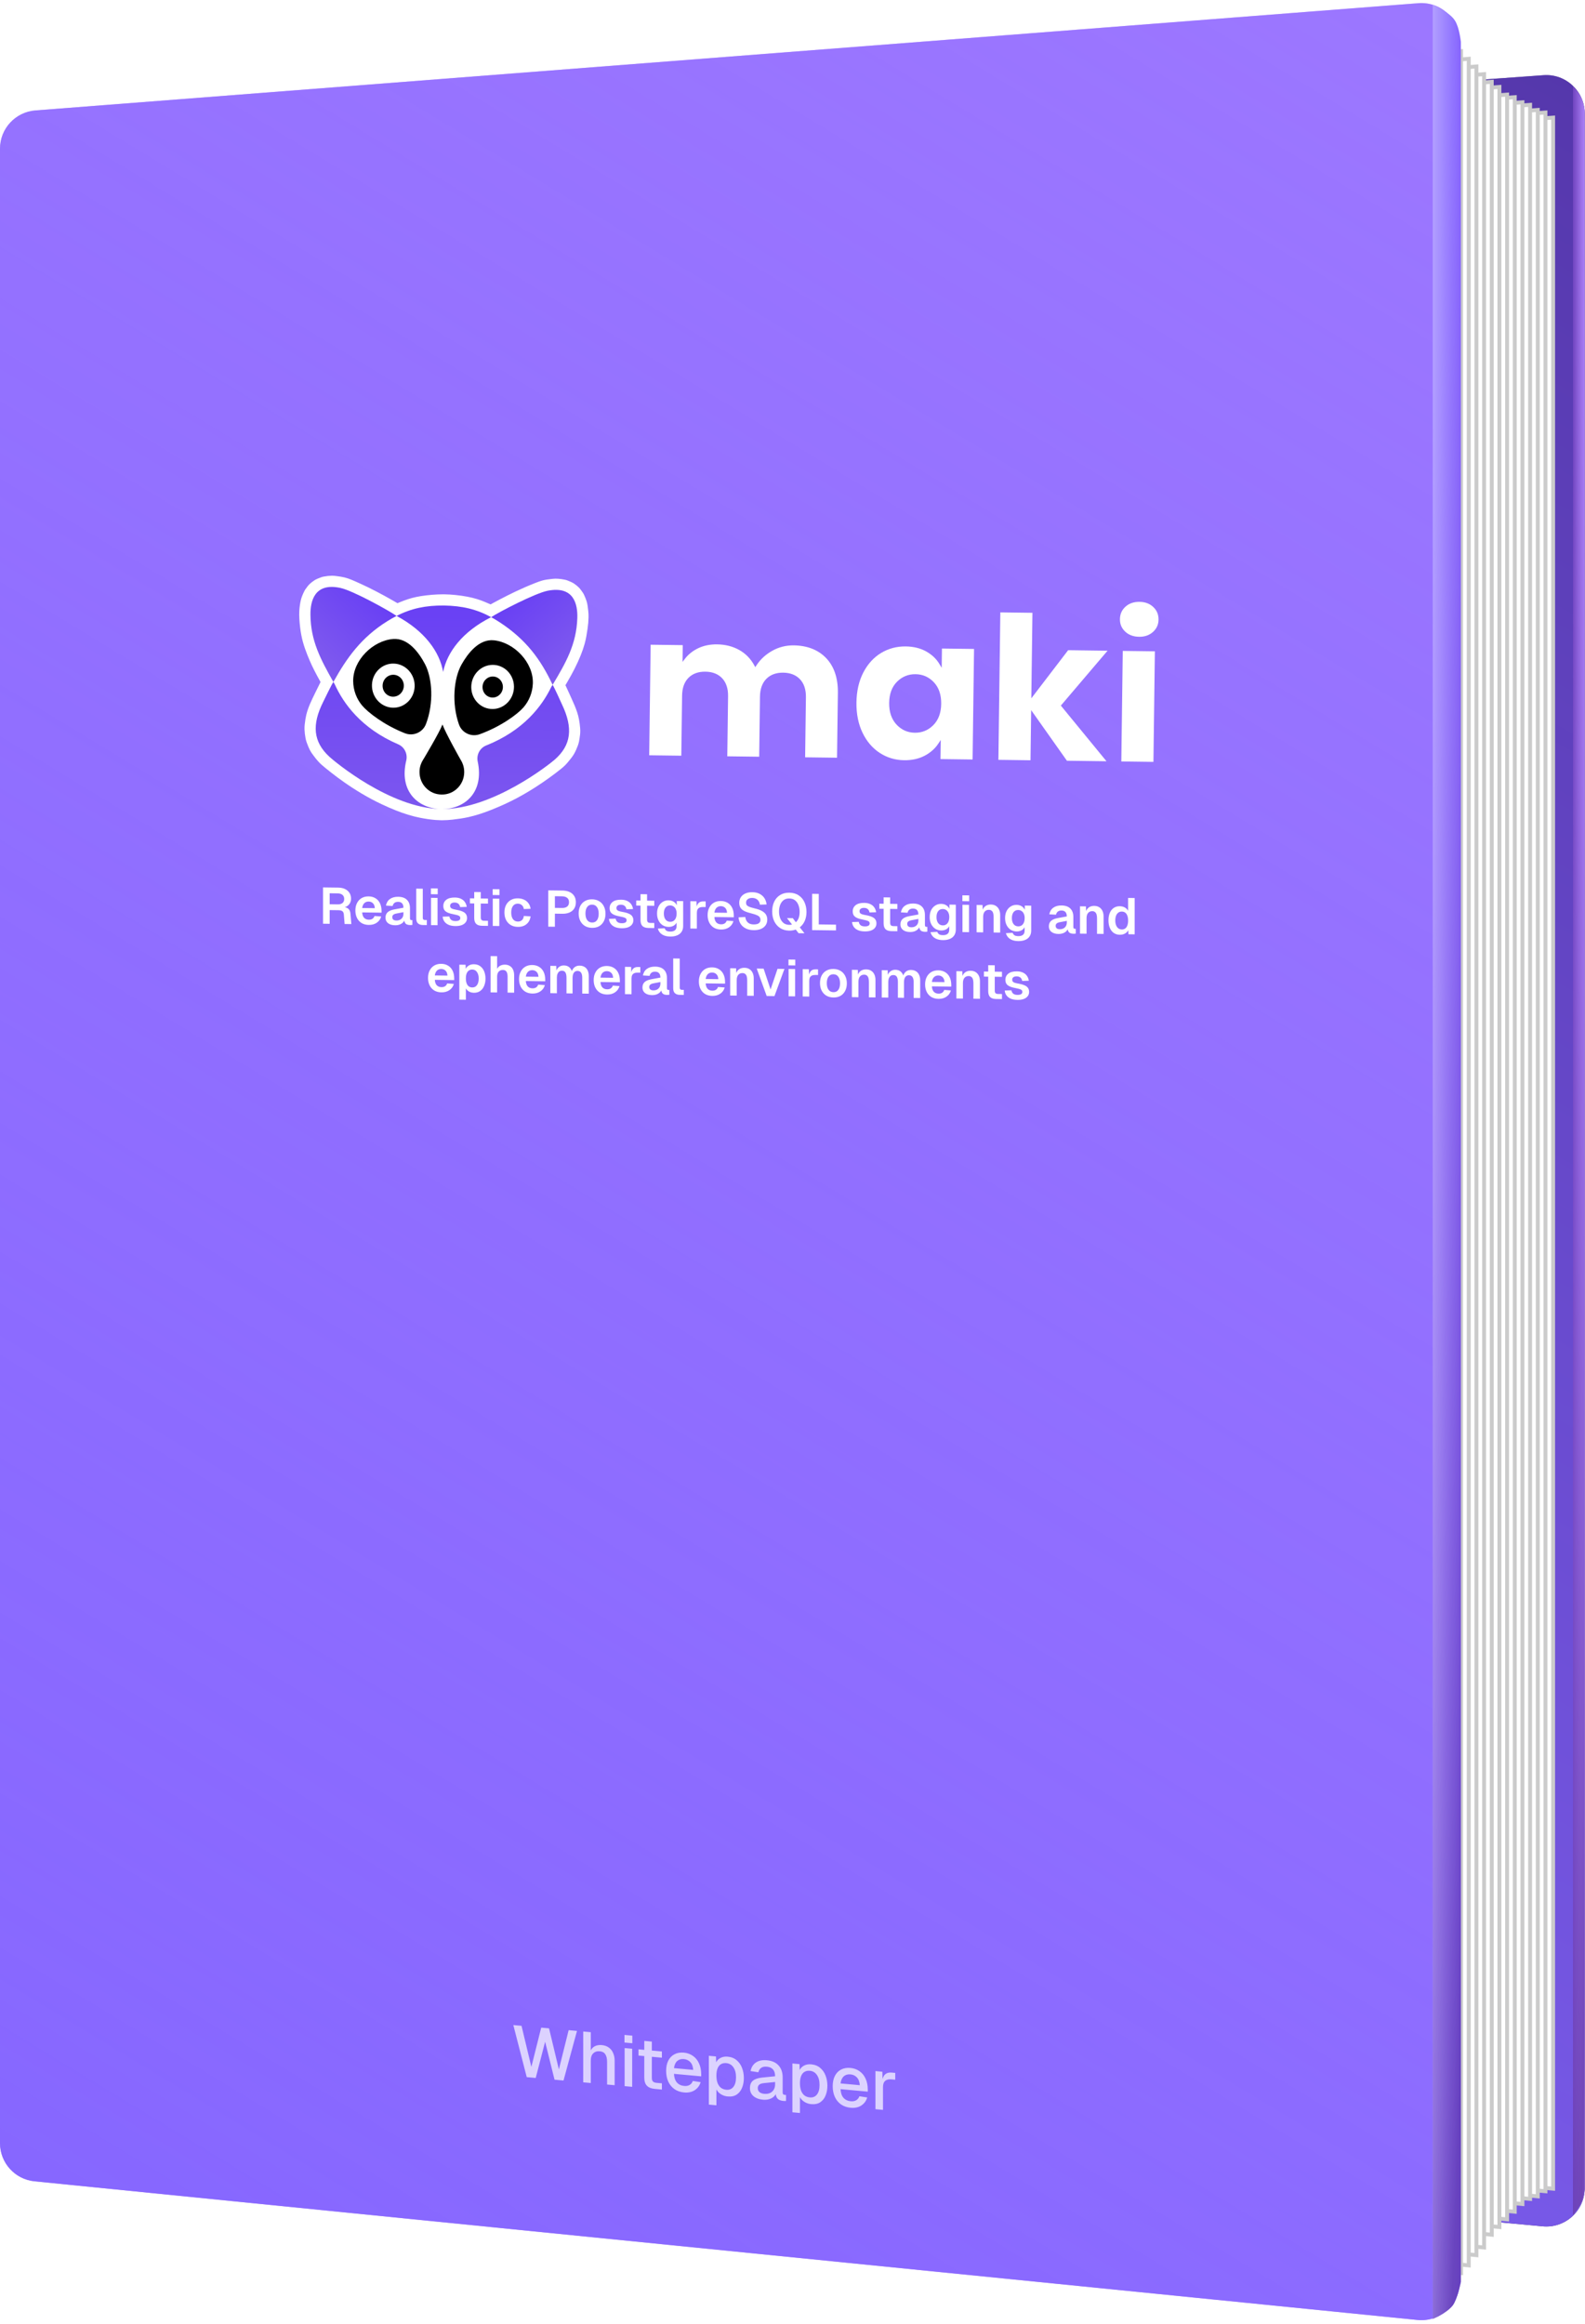
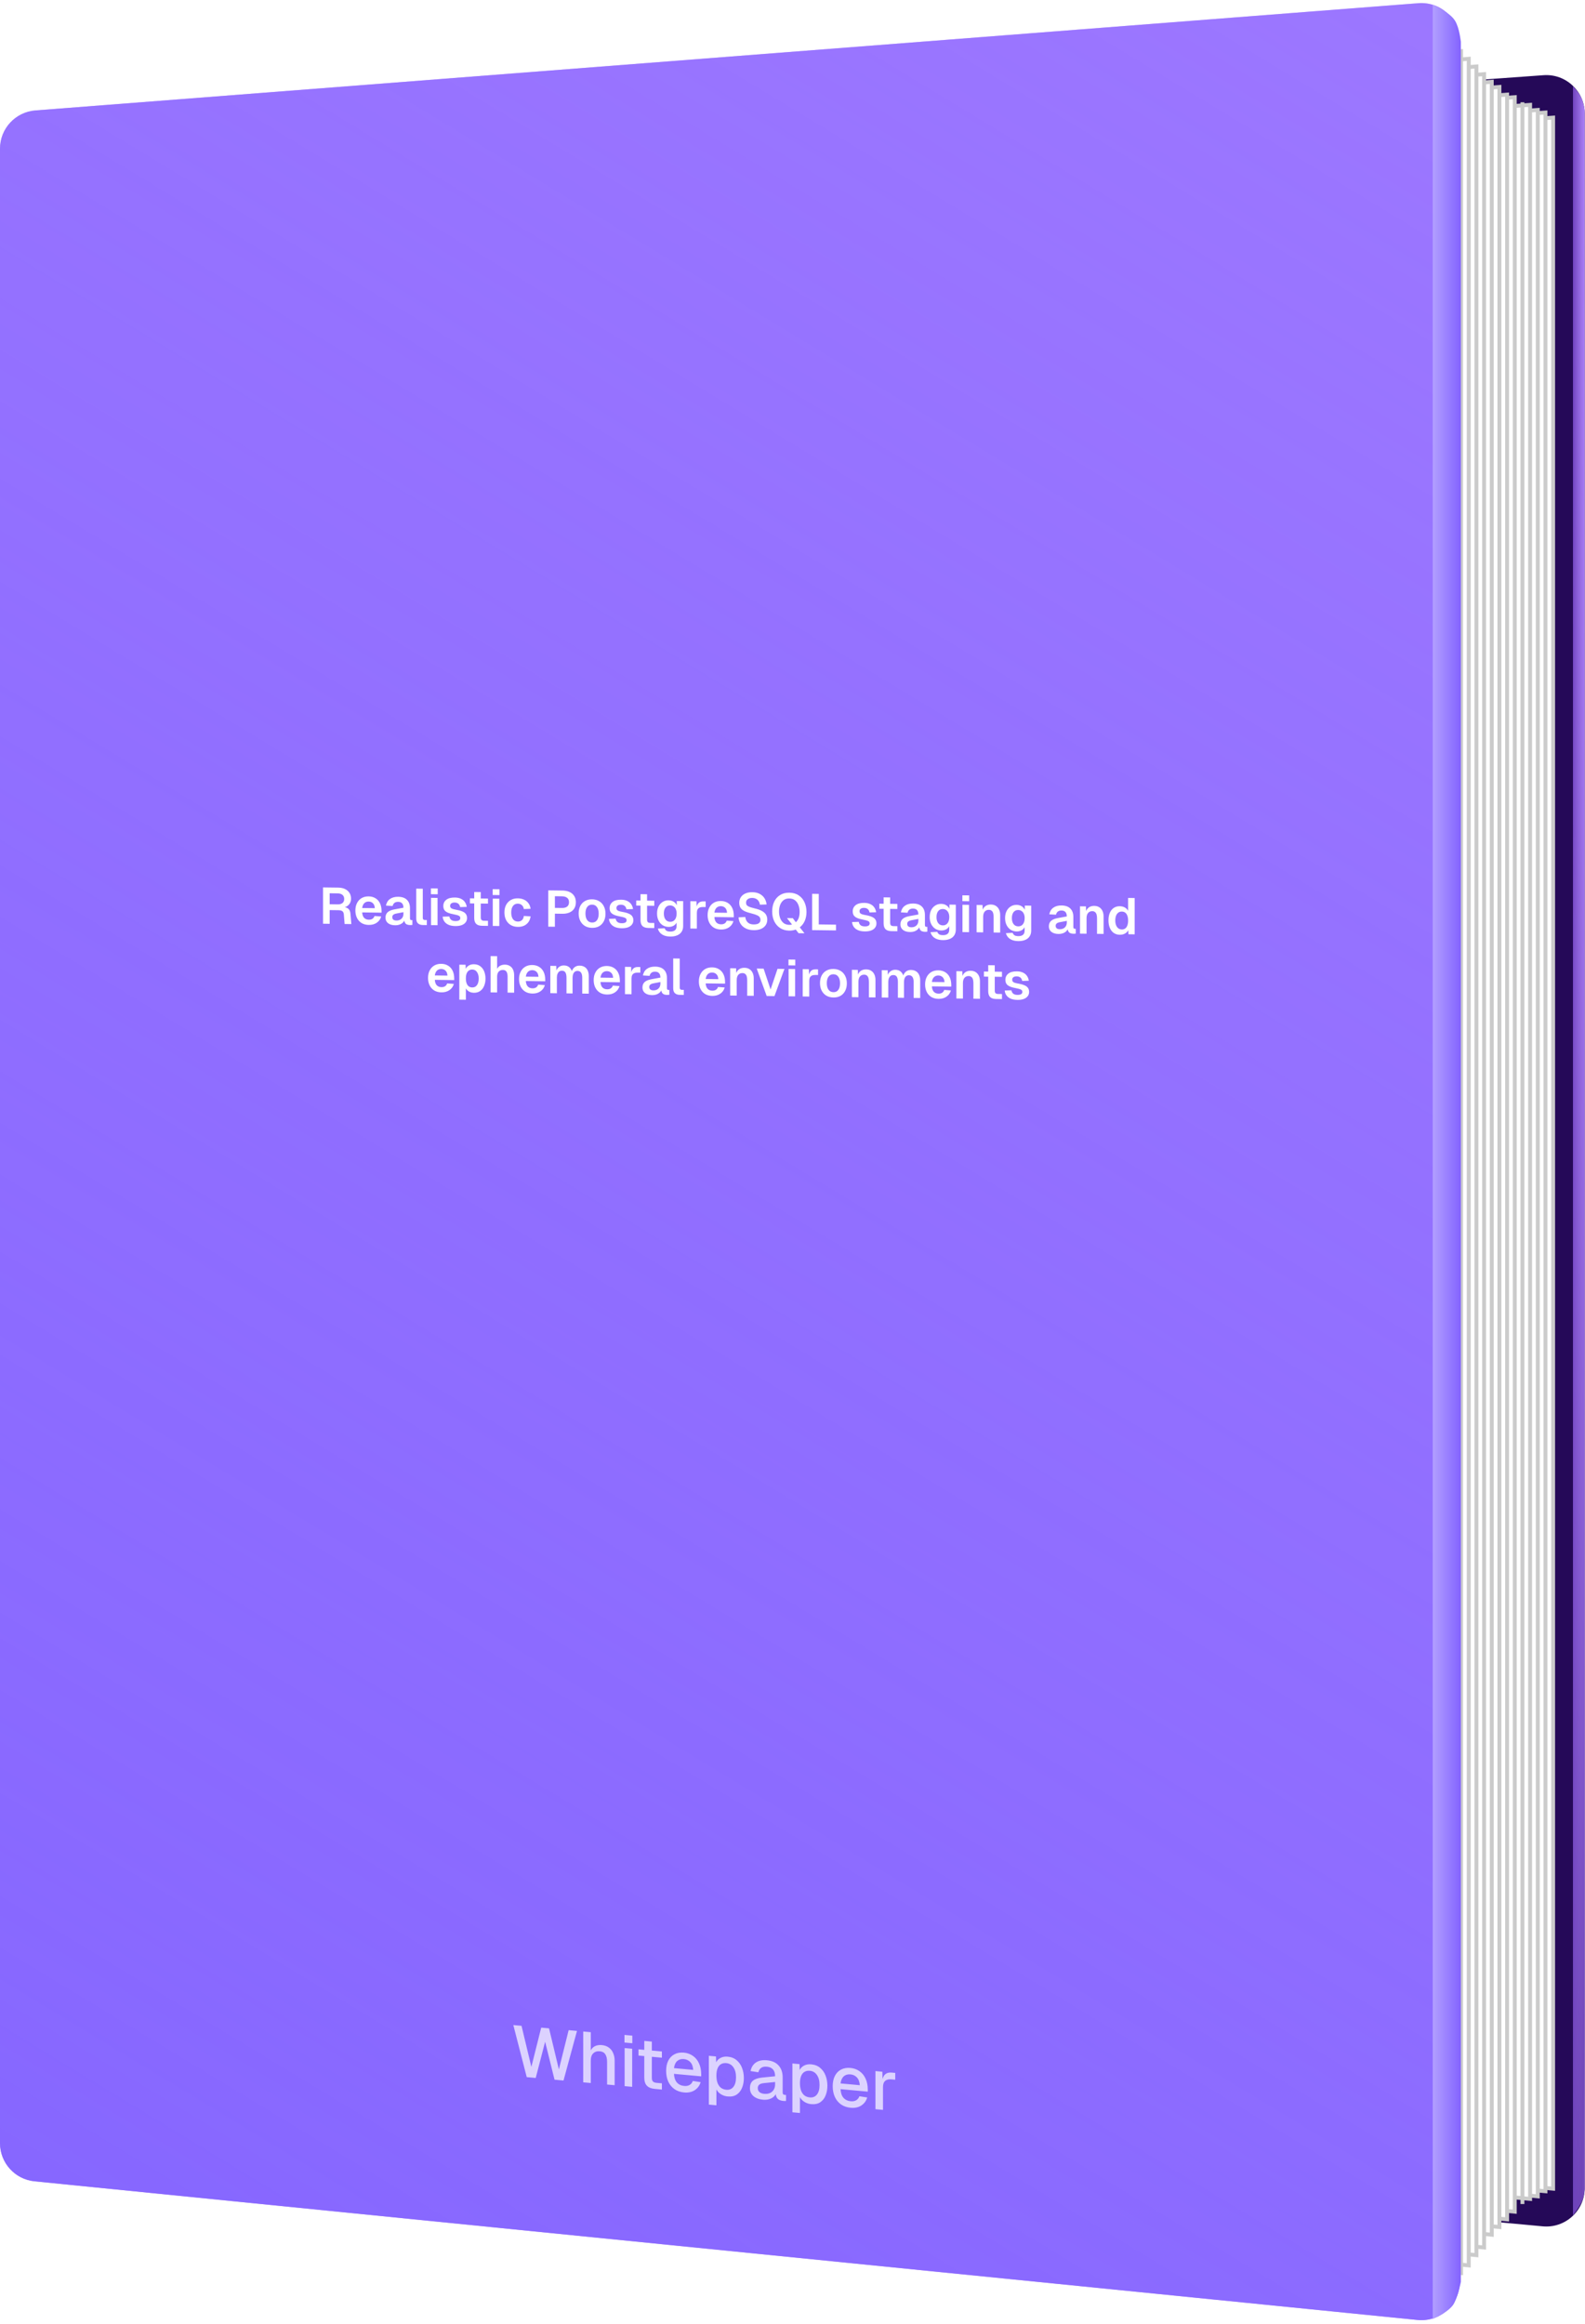
<svg xmlns="http://www.w3.org/2000/svg" width="620" height="909" viewBox="0 0 620 909" fill="none">
  <path d="M603.79 29.408L62.79 68.35C54.944 68.915 48.867 75.445 48.867 83.312V805.434C48.867 813.179 54.764 819.651 62.477 820.369L603.477 870.725C612.272 871.544 619.867 864.623 619.867 855.79V44.37C619.867 35.661 612.476 28.783 603.79 29.408Z" fill="#250958" />
-   <path d="M603.79 29.408L62.79 68.35C54.944 68.915 48.867 75.445 48.867 83.312V805.434C48.867 813.179 54.764 819.651 62.477 820.369L603.477 870.725C612.272 871.544 619.867 864.623 619.867 855.79V44.37C619.867 35.661 612.476 28.783 603.79 29.408Z" fill="url(#paint0_linear_1268_15493)" />
  <path d="M615.287 33.749C615.287 33.749 618.164 36.461 619.103 39.697C619.873 42.348 619.842 43.149 619.867 43.13V856.225C619.867 856.225 619.575 858.596 619.103 860.041C618.206 862.791 615.287 866.389 615.287 866.389V33.749Z" fill="url(#paint1_linear_1268_15493)" />
  <path d="M615.287 33.749C615.287 33.749 618.164 36.461 619.103 39.697C619.873 42.348 619.842 43.149 619.867 43.13V856.225C619.867 856.225 619.575 858.596 619.103 860.041C618.206 862.791 615.287 866.389 615.287 866.389V33.749Z" fill="url(#paint2_linear_1268_15493)" />
  <g filter="url(#filter0_d_1268_15493)">
    <path d="M606 46L58 85.446V804.992L606 856V46Z" fill="white" />
    <path d="M606 46L58 85.446V804.992L606 856V46Z" stroke="#CBCBCB" stroke-width="1.527" />
  </g>
  <g filter="url(#filter1_d_1268_15493)">
    <path d="M603 44L56 83.592V805.804L603 857V44Z" fill="white" />
    <path d="M603 44L56 83.592V805.804L603 857V44Z" stroke="#CBCBCB" stroke-width="1.527" />
  </g>
  <g filter="url(#filter2_d_1268_15493)">
    <path d="M600 43L53 82.738V807.615L600 859V43Z" fill="white" />
    <path d="M600 43L53 82.738V807.615L600 859V43Z" stroke="#CBCBCB" stroke-width="1.527" />
  </g>
  <g filter="url(#filter3_d_1268_15493)">
    <path d="M597 41L50 80.884V808.426L597 860V41Z" fill="white" />
    <path d="M597 41L50 80.884V808.426L597 860V41Z" stroke="#CBCBCB" stroke-width="1.527" />
  </g>
  <g filter="url(#filter4_d_1268_15493)">
-     <path d="M594 40L47 80.03V810.237L594 862V40Z" fill="white" />
-     <path d="M594 40L47 80.03V810.237L594 862V40Z" stroke="#CBCBCB" stroke-width="1.527" />
+     <path d="M594 40V810.237L594 862V40Z" stroke="#CBCBCB" stroke-width="1.527" />
  </g>
  <g filter="url(#filter5_d_1268_15493)">
    <path d="M591 38L47 78.274V812.922L591 865V38Z" fill="white" />
    <path d="M591 38L47 78.274V812.922L591 865V38Z" stroke="#CBCBCB" stroke-width="1.527" />
  </g>
  <g filter="url(#filter6_d_1268_15493)">
    <path d="M588 37L44 77.469V815.67L588 868V37Z" fill="white" />
    <path d="M588 37L44 77.469V815.67L588 868V37Z" stroke="#CBCBCB" stroke-width="1.527" />
  </g>
  <g filter="url(#filter7_d_1268_15493)">
    <path d="M585 34L41 74.761V818.292L585 871V34Z" fill="white" />
    <path d="M585 34L41 74.761V818.292L585 871V34Z" stroke="#CBCBCB" stroke-width="1.527" />
  </g>
  <g filter="url(#filter8_d_1268_15493)">
    <path d="M582 32L38 73.004V820.977L582 874V32Z" fill="white" />
    <path d="M582 32L38 73.004V820.977L582 874V32Z" stroke="#CBCBCB" stroke-width="1.527" />
  </g>
  <g filter="url(#filter9_d_1268_15493)">
    <path d="M579 29L35 70.394V825.474L579 879V29Z" fill="white" />
    <path d="M579 29L35 70.394V825.474L579 879V29Z" stroke="#CBCBCB" stroke-width="1.527" />
  </g>
  <g filter="url(#filter10_d_1268_15493)">
    <path d="M576 26L32 67.686V828.096L576 882V26Z" fill="white" />
    <path d="M576 26L32 67.686V828.096L576 882V26Z" stroke="#CBCBCB" stroke-width="1.527" />
  </g>
  <g filter="url(#filter11_d_1268_15493)">
    <path d="M573 23L29 65.027V831.655L573 886V23Z" fill="white" />
    <path d="M573 23L29 65.027V831.655L573 886V23Z" stroke="#CBCBCB" stroke-width="1.527" />
  </g>
  <g filter="url(#filter12_d_1268_15493)">
    <path d="M570 20L26 62.319V834.277L570 889V20Z" fill="white" />
    <path d="M570 20L26 62.319V834.277L570 889V20Z" stroke="#CBCBCB" stroke-width="1.527" />
  </g>
  <path d="M554.841 1.253L13.841 43.194C6.029 43.8 0 50.315 0 58.149V838.187C0 845.892 5.837 852.343 13.504 853.112L554.504 907.346C563.335 908.232 571 901.297 571 892.421V16.208C571 7.467 563.556 0.577 554.841 1.253Z" fill="#B388FF" />
  <path d="M554.841 1.253L13.841 43.194C6.029 43.8 0 50.315 0 58.149V838.187C0 845.892 5.837 852.343 13.504 853.112L554.504 907.346C563.335 908.232 571 901.297 571 892.421V16.208C571 7.467 563.556 0.577 554.841 1.253Z" fill="url(#paint3_linear_1268_15493)" />
  <path d="M560.443 1.944C560.443 1.944 566.83 4.509 569.086 7.993C570.934 10.845 571.384 16.335 571.443 16.314V892.439C571.443 892.439 570.092 899.217 568.301 901.6C566.004 904.656 560.443 906.944 560.443 906.944V1.944Z" fill="url(#paint4_linear_1268_15493)" />
-   <path d="M560.443 1.944C560.443 1.944 566.83 4.509 569.086 7.993C570.934 10.845 571.384 16.335 571.443 16.314V892.439C571.443 892.439 570.092 899.217 568.301 901.6C566.004 904.656 560.443 906.944 560.443 906.944V1.944Z" fill="url(#paint5_linear_1268_15493)" />
  <path d="M206.041 812.371L200.799 792.01L204.005 792.304L207.853 808.366L211.701 793.011L214.768 793.293L218.616 809.355L222.436 793.998L225.698 794.298L220.428 813.693L216.915 813.371L213.234 798.528L209.554 812.694L206.041 812.371ZM228.134 814.401V794.521L231.089 794.793V803.137L230.727 803.048C230.894 802.223 231.201 801.57 231.647 801.088C232.093 800.588 232.641 800.237 233.292 800.035C233.942 799.834 234.658 799.769 235.439 799.841C236.517 799.94 237.428 800.266 238.171 800.82C238.915 801.355 239.473 802.069 239.844 802.961C240.235 803.856 240.43 804.854 240.43 805.955V815.531L237.474 815.26V806.468C237.474 805.124 237.242 804.113 236.777 803.436C236.331 802.741 235.625 802.35 234.658 802.261C233.58 802.162 232.716 802.428 232.065 803.059C231.414 803.671 231.089 804.63 231.089 805.937V814.673L228.134 814.401ZM244.335 815.89V800.994L247.29 801.266V816.162L244.335 815.89ZM244.279 798.833V795.865L247.346 796.147V799.115L244.279 798.833ZM256.149 816.976C254.737 816.846 253.696 816.424 253.027 815.709C252.357 814.994 252.023 813.946 252.023 812.565V798.201L254.978 798.472V812.612C254.978 813.303 255.127 813.792 255.425 814.081C255.722 814.37 256.177 814.542 256.791 814.599L258.91 814.793V817.229L256.149 816.976ZM249.764 803.929V801.493L258.91 802.333V804.769L249.764 803.929ZM267.595 818.363C266.146 818.23 264.891 817.798 263.831 817.066C262.79 816.335 261.982 815.356 261.406 814.127C260.848 812.899 260.569 811.502 260.569 809.934C260.569 808.366 260.848 807.029 261.406 805.923C261.982 804.8 262.79 803.969 263.831 803.43C264.872 802.872 266.099 802.658 267.512 802.788C268.85 802.911 270.031 803.337 271.053 804.065C272.075 804.775 272.865 805.744 273.423 806.971C273.999 808.2 274.287 809.645 274.287 811.306V812.062L263.636 811.084C263.71 812.546 264.092 813.673 264.779 814.465C265.486 815.258 266.434 815.709 267.623 815.818C268.497 815.898 269.222 815.76 269.798 815.402C270.374 815.044 270.774 814.53 270.997 813.86L274.064 814.338C273.674 815.683 272.902 816.732 271.75 817.485C270.616 818.221 269.231 818.514 267.595 818.363ZM263.636 808.844L271.164 809.535C271.071 808.202 270.69 807.187 270.021 806.49C269.371 805.796 268.534 805.402 267.512 805.308C266.452 805.21 265.579 805.466 264.891 806.075C264.222 806.667 263.803 807.59 263.636 808.844ZM277.282 823.118V804.022L280.07 804.278L280.154 807.477L279.819 807.279C280.191 806.211 280.805 805.437 281.66 804.956C282.515 804.456 283.5 804.257 284.615 804.359C286.065 804.493 287.255 804.966 288.184 805.779C289.132 806.576 289.829 807.582 290.275 808.799C290.74 810.018 290.972 811.327 290.972 812.727C290.972 814.127 290.74 815.394 290.275 816.527C289.829 817.662 289.132 818.55 288.184 819.191C287.255 819.815 286.065 820.061 284.615 819.927C283.872 819.859 283.175 819.664 282.524 819.343C281.873 819.022 281.316 818.607 280.851 818.097C280.405 817.571 280.089 816.973 279.903 816.302L280.238 815.997V823.389L277.282 823.118ZM284.085 817.303C285.275 817.412 286.204 817.04 286.874 816.187C287.561 815.335 287.905 814.088 287.905 812.446C287.905 810.803 287.561 809.493 286.874 808.515C286.204 807.539 285.275 806.996 284.085 806.887C283.305 806.815 282.626 806.949 282.05 807.288C281.474 807.608 281.028 808.146 280.712 808.901C280.396 809.656 280.238 810.602 280.238 811.741C280.238 812.88 280.386 813.855 280.684 814.666C281 815.479 281.446 816.108 282.022 816.553C282.617 816.981 283.305 817.231 284.085 817.303ZM298.427 821.197C296.885 821.055 295.648 820.587 294.719 819.792C293.808 818.999 293.353 817.958 293.353 816.67C293.353 815.382 293.734 814.419 294.496 813.779C295.277 813.123 296.476 812.711 298.093 812.542L303.195 812.031C303.195 810.873 302.926 809.99 302.387 809.38C301.848 808.752 301.048 808.389 299.989 808.292C299.041 808.205 298.297 808.351 297.758 808.731C297.219 809.092 296.847 809.674 296.643 810.477L293.604 810.001C293.883 808.534 294.57 807.421 295.667 806.663C296.782 805.907 298.223 805.61 299.989 805.772C301.996 805.956 303.521 806.638 304.562 807.816C305.621 808.978 306.151 810.529 306.151 812.47V818.266C306.151 818.621 306.207 818.878 306.318 819.038C306.448 819.18 306.653 819.264 306.932 819.29L307.461 819.339V821.691C307.368 821.701 307.22 821.706 307.015 821.706C306.811 821.706 306.597 821.695 306.374 821.675C305.742 821.617 305.194 821.464 304.729 821.216C304.283 820.969 303.948 820.602 303.725 820.115C303.502 819.609 303.391 818.955 303.391 818.153L303.697 818.321C303.549 818.96 303.223 819.509 302.721 819.967C302.238 820.427 301.615 820.771 300.853 820.999C300.11 821.211 299.301 821.277 298.427 821.197ZM298.901 818.888C299.794 818.97 300.556 818.872 301.188 818.594C301.82 818.298 302.312 817.857 302.666 817.274C303.019 816.69 303.195 816.007 303.195 815.223V814.271L298.846 814.711C297.953 814.797 297.321 815.01 296.95 815.349C296.596 815.671 296.42 816.112 296.42 816.672C296.42 817.307 296.634 817.821 297.061 818.215C297.507 818.592 298.121 818.816 298.901 818.888ZM309.957 826.12V807.024L312.745 807.28L312.829 810.48L312.494 810.281C312.866 809.214 313.479 808.44 314.334 807.958C315.189 807.458 316.175 807.259 317.29 807.362C318.74 807.495 319.93 807.968 320.859 808.782C321.807 809.578 322.504 810.585 322.95 811.802C323.415 813.021 323.647 814.33 323.647 815.73C323.647 817.13 323.415 818.397 322.95 819.53C322.504 820.665 321.807 821.553 320.859 822.194C319.93 822.818 318.74 823.063 317.29 822.93C316.546 822.861 315.849 822.667 315.199 822.346C314.548 822.024 313.991 821.609 313.526 821.1C313.08 820.574 312.764 819.975 312.578 819.305L312.912 819V826.392L309.957 826.12ZM316.76 820.305C317.95 820.414 318.879 820.042 319.548 819.189C320.236 818.338 320.58 817.091 320.58 815.448C320.58 813.805 320.236 812.495 319.548 811.517C318.879 810.541 317.95 809.998 316.76 809.889C315.98 809.817 315.301 809.951 314.725 810.29C314.149 810.61 313.702 811.148 313.386 811.903C313.07 812.658 312.912 813.605 312.912 814.744C312.912 815.882 313.061 816.857 313.359 817.668C313.675 818.482 314.121 819.111 314.697 819.555C315.292 819.983 315.98 820.233 316.76 820.305ZM332.755 824.351C331.305 824.218 330.05 823.785 328.99 823.053C327.949 822.323 327.141 821.343 326.565 820.114C326.007 818.887 325.728 817.489 325.728 815.921C325.728 814.353 326.007 813.016 326.565 811.91C327.141 810.787 327.949 809.956 328.99 809.417C330.031 808.859 331.258 808.645 332.671 808.775C334.009 808.898 335.19 809.324 336.212 810.052C337.234 810.762 338.024 811.731 338.582 812.958C339.158 814.187 339.446 815.632 339.446 817.294V818.05L328.795 817.071C328.87 818.534 329.251 819.661 329.938 820.452C330.645 821.245 331.593 821.696 332.782 821.805C333.656 821.886 334.381 821.747 334.957 821.389C335.534 821.031 335.933 820.517 336.156 819.847L339.223 820.325C338.833 821.671 338.062 822.72 336.909 823.472C335.775 824.208 334.39 824.501 332.755 824.351ZM328.795 814.831L336.324 815.523C336.231 814.189 335.85 813.174 335.18 812.478C334.53 811.783 333.693 811.389 332.671 811.295C331.611 811.198 330.738 811.453 330.05 812.062C329.381 812.654 328.963 813.577 328.795 814.831ZM342.441 824.905V810.009L345.146 810.257L345.257 814.216L345.006 814.109C345.211 812.783 345.62 811.841 346.233 811.281C346.865 810.723 347.711 810.493 348.77 810.59L350.192 810.721V813.381L348.77 813.25C348.027 813.182 347.404 813.246 346.902 813.443C346.4 813.639 346.019 813.978 345.759 814.458C345.517 814.939 345.397 815.582 345.397 816.384V825.176L342.441 824.905Z" fill="white" fill-opacity="0.7" />
  <path d="M126.36 361.267V347.067L132.299 347.144C133.326 347.158 134.212 347.343 134.959 347.699C135.706 348.056 136.286 348.556 136.699 349.202C137.112 349.847 137.319 350.603 137.319 351.47C137.319 352.123 137.179 352.701 136.899 353.204C136.619 353.707 136.239 354.109 135.759 354.41C135.292 354.71 134.772 354.89 134.199 354.949L134.099 354.748C135.019 354.76 135.726 354.976 136.219 355.396C136.725 355.816 137.012 356.453 137.079 357.307L137.439 361.412L134.799 361.377L134.499 357.653C134.459 357.093 134.279 356.677 133.959 356.406C133.639 356.135 133.106 355.995 132.359 355.985L128.959 355.941V361.301L126.36 361.267ZM128.959 353.661L132.139 353.702C132.926 353.712 133.539 353.534 133.979 353.166C134.419 352.799 134.639 352.275 134.639 351.595C134.639 350.902 134.412 350.365 133.959 349.986C133.519 349.607 132.872 349.412 132.019 349.401L128.959 349.361V353.661ZM144.255 361.741C143.188 361.727 142.262 361.488 141.475 361.024C140.688 360.547 140.082 359.886 139.655 359.041C139.228 358.195 139.015 357.212 139.015 356.092C139.015 354.972 139.228 354.002 139.655 353.181C140.082 352.346 140.682 351.701 141.455 351.244C142.242 350.788 143.155 350.566 144.195 350.58C145.208 350.593 146.095 350.832 146.855 351.295C147.628 351.758 148.221 352.419 148.634 353.278C149.048 354.137 149.254 355.166 149.254 356.366V356.946L141.675 356.847C141.728 357.781 141.982 358.491 142.435 358.977C142.902 359.45 143.515 359.691 144.275 359.701C144.848 359.709 145.321 359.588 145.695 359.34C146.081 359.078 146.348 358.715 146.495 358.25L149.114 358.444C148.821 359.481 148.241 360.293 147.374 360.882C146.521 361.47 145.481 361.757 144.255 361.741ZM141.675 355.127L146.615 355.192C146.561 354.324 146.315 353.681 145.875 353.262C145.435 352.83 144.875 352.609 144.195 352.6C143.515 352.591 142.948 352.804 142.495 353.238C142.055 353.672 141.782 354.302 141.675 355.127ZM154.511 361.875C153.391 361.86 152.491 361.595 151.811 361.08C151.131 360.551 150.792 359.826 150.792 358.906C150.792 357.986 151.078 357.27 151.651 356.758C152.225 356.245 153.098 355.883 154.271 355.672L157.811 355.018C157.811 354.258 157.638 353.689 157.291 353.311C156.944 352.92 156.431 352.72 155.751 352.711C155.138 352.703 154.651 352.844 154.291 353.132C153.945 353.408 153.705 353.811 153.571 354.343L150.971 354.189C151.185 353.058 151.705 352.198 152.531 351.609C153.358 351.007 154.431 350.714 155.751 350.731C157.271 350.751 158.418 351.153 159.191 351.936C159.977 352.707 160.371 353.805 160.371 355.232V359.112C160.371 359.392 160.417 359.586 160.511 359.694C160.617 359.802 160.771 359.857 160.971 359.86L161.311 359.864V361.724C161.231 361.75 161.097 361.768 160.911 361.779C160.737 361.79 160.557 361.794 160.371 361.792C159.931 361.786 159.537 361.714 159.191 361.576C158.844 361.425 158.578 361.175 158.391 360.826C158.204 360.463 158.111 359.976 158.111 359.362L158.331 359.525C158.224 359.99 157.991 360.407 157.631 360.776C157.284 361.131 156.844 361.406 156.311 361.599C155.778 361.792 155.178 361.884 154.511 361.875ZM155.031 360.022C155.604 360.029 156.098 359.922 156.511 359.701C156.924 359.48 157.244 359.171 157.471 358.774C157.698 358.377 157.811 357.905 157.811 357.358V356.758L155.051 357.282C154.478 357.395 154.065 357.569 153.811 357.806C153.571 358.029 153.451 358.328 153.451 358.701C153.451 359.115 153.585 359.436 153.851 359.666C154.131 359.897 154.525 360.015 155.031 360.022ZM165.377 361.777C164.603 361.767 163.983 361.559 163.517 361.153C163.05 360.747 162.817 360.104 162.817 359.224V347.544L165.377 347.577V358.997C165.377 359.264 165.443 359.465 165.576 359.6C165.723 359.735 165.923 359.804 166.176 359.808L166.956 359.818V361.798L165.377 361.777ZM168.597 361.819V351.139L171.157 351.173V361.853L168.597 361.819ZM168.557 349.719V347.439L171.217 347.474V349.754L168.557 349.719ZM178.112 362.184C177.059 362.17 176.173 362.005 175.453 361.689C174.746 361.373 174.199 360.939 173.813 360.388C173.426 359.836 173.206 359.213 173.153 358.519L175.773 358.433C175.866 358.995 176.099 359.431 176.473 359.743C176.846 360.054 177.399 360.215 178.132 360.224C178.732 360.232 179.199 360.145 179.532 359.963C179.879 359.767 180.052 359.463 180.052 359.049C180.052 358.809 179.992 358.609 179.872 358.447C179.752 358.285 179.526 358.143 179.192 358.018C178.859 357.894 178.366 357.767 177.712 357.639C176.619 357.438 175.759 357.2 175.133 356.925C174.506 356.637 174.059 356.284 173.793 355.867C173.54 355.451 173.413 354.936 173.413 354.322C173.413 353.322 173.793 352.521 174.553 351.917C175.326 351.301 176.453 351.002 177.932 351.022C178.892 351.034 179.699 351.205 180.352 351.533C181.006 351.849 181.512 352.282 181.872 352.833C182.245 353.371 182.479 353.988 182.572 354.682L179.992 354.769C179.926 354.408 179.806 354.093 179.632 353.824C179.459 353.555 179.226 353.352 178.932 353.215C178.639 353.064 178.292 352.986 177.892 352.981C177.293 352.973 176.839 353.087 176.533 353.323C176.226 353.559 176.073 353.877 176.073 354.277C176.073 354.557 176.139 354.792 176.273 354.98C176.419 355.169 176.653 355.325 176.973 355.449C177.293 355.56 177.719 355.666 178.252 355.766C179.372 355.954 180.252 356.192 180.892 356.48C181.545 356.756 182.005 357.108 182.272 357.538C182.552 357.955 182.692 358.457 182.692 359.044C182.692 359.724 182.499 360.301 182.112 360.776C181.739 361.251 181.206 361.611 180.512 361.855C179.832 362.087 179.032 362.196 178.112 362.184ZM188.598 362.081C187.532 362.067 186.745 361.81 186.239 361.31C185.745 360.811 185.499 360.034 185.499 358.981V348.861L188.058 348.894V358.774C188.058 359.268 188.165 359.616 188.378 359.818C188.592 360.008 188.925 360.106 189.378 360.111L190.878 360.131V362.111L188.598 362.081ZM183.819 353.319V351.339L190.878 351.431V353.411L183.819 353.319ZM192.756 362.136V351.456L195.315 351.489V362.169L192.756 362.136ZM192.716 350.035V347.755L195.375 347.79V350.07L192.716 350.035ZM202.571 362.504C201.504 362.49 200.577 362.251 199.791 361.788C199.004 361.311 198.391 360.649 197.951 359.804C197.524 358.958 197.311 357.975 197.311 356.855C197.311 355.735 197.524 354.765 197.951 353.944C198.391 353.109 199.004 352.464 199.791 352.008C200.577 351.551 201.504 351.33 202.571 351.344C203.477 351.356 204.284 351.527 204.99 351.856C205.697 352.185 206.27 352.653 206.71 353.258C207.163 353.851 207.443 354.575 207.55 355.429L204.91 355.535C204.804 354.853 204.537 354.337 204.11 353.984C203.697 353.619 203.184 353.432 202.571 353.424C201.744 353.413 201.104 353.718 200.651 354.339C200.197 354.946 199.971 355.797 199.971 356.89C199.971 357.997 200.197 358.86 200.651 359.479C201.104 360.098 201.744 360.413 202.571 360.424C203.197 360.432 203.717 360.259 204.13 359.905C204.557 359.55 204.817 358.994 204.91 358.235L207.55 358.389C207.443 359.241 207.17 359.978 206.73 360.599C206.29 361.22 205.717 361.699 205.01 362.036C204.304 362.36 203.49 362.516 202.571 362.504ZM214.458 362.42V348.22L219.957 348.292C221.624 348.314 222.924 348.731 223.857 349.543C224.79 350.355 225.257 351.468 225.257 352.881C225.257 353.828 225.043 354.645 224.617 355.333C224.19 356.007 223.584 356.519 222.797 356.869C222.01 357.219 221.064 357.386 219.957 357.372L217.057 357.334V362.454L214.458 362.42ZM217.057 355.074L219.837 355.11C220.717 355.122 221.39 354.937 221.857 354.557C222.337 354.176 222.577 353.606 222.577 352.846C222.577 352.099 222.337 351.536 221.857 351.157C221.39 350.764 220.717 350.562 219.837 350.55L217.057 350.514V355.074ZM231.611 362.884C230.558 362.871 229.631 362.632 228.831 362.168C228.045 361.691 227.431 361.03 226.991 360.184C226.565 359.338 226.351 358.355 226.351 357.235C226.351 356.102 226.565 355.125 226.991 354.304C227.431 353.47 228.045 352.831 228.831 352.388C229.631 351.932 230.558 351.711 231.611 351.724C232.664 351.738 233.584 351.984 234.371 352.46C235.157 352.924 235.764 353.579 236.191 354.424C236.631 355.257 236.851 356.24 236.851 357.373C236.851 358.493 236.631 359.47 236.191 360.304C235.764 361.139 235.157 361.784 234.371 362.24C233.584 362.684 232.664 362.898 231.611 362.884ZM231.611 360.804C232.438 360.815 233.071 360.517 233.511 359.909C233.964 359.302 234.191 358.445 234.191 357.338C234.191 356.245 233.964 355.388 233.511 354.769C233.071 354.137 232.438 353.815 231.611 353.804C230.784 353.794 230.144 354.098 229.691 354.719C229.238 355.327 229.011 356.177 229.011 357.27C229.011 358.377 229.238 359.24 229.691 359.859C230.144 360.478 230.784 360.794 231.611 360.804ZM243.165 363.036C242.112 363.022 241.226 362.857 240.506 362.541C239.799 362.225 239.252 361.791 238.866 361.239C238.479 360.688 238.259 360.065 238.206 359.371L240.826 359.285C240.919 359.846 241.152 360.283 241.526 360.594C241.899 360.906 242.452 361.066 243.185 361.076C243.785 361.084 244.252 360.996 244.585 360.814C244.932 360.619 245.105 360.314 245.105 359.901C245.105 359.661 245.045 359.46 244.925 359.299C244.805 359.137 244.579 358.994 244.245 358.87C243.912 358.745 243.419 358.619 242.766 358.49C241.672 358.289 240.812 358.051 240.186 357.777C239.559 357.488 239.112 357.136 238.846 356.719C238.593 356.302 238.466 355.787 238.466 355.174C238.466 354.174 238.846 353.372 239.606 352.769C240.379 352.152 241.506 351.854 242.985 351.873C243.945 351.886 244.752 352.056 245.405 352.385C246.059 352.7 246.565 353.133 246.925 353.685C247.298 354.223 247.532 354.839 247.625 355.534L245.045 355.62C244.979 355.259 244.859 354.944 244.685 354.675C244.512 354.407 244.279 354.204 243.985 354.066C243.692 353.916 243.345 353.838 242.945 353.833C242.346 353.825 241.892 353.939 241.586 354.175C241.279 354.411 241.126 354.729 241.126 355.129C241.126 355.409 241.192 355.643 241.326 355.832C241.472 356.02 241.706 356.176 242.026 356.301C242.346 356.412 242.772 356.517 243.305 356.617C244.425 356.805 245.305 357.044 245.945 357.332C246.599 357.607 247.058 357.96 247.325 358.39C247.605 358.807 247.745 359.309 247.745 359.896C247.745 360.576 247.552 361.153 247.165 361.628C246.792 362.103 246.259 362.463 245.565 362.707C244.885 362.938 244.085 363.048 243.165 363.036ZM253.651 362.933C252.585 362.919 251.798 362.662 251.292 362.162C250.798 361.662 250.552 360.886 250.552 359.832V349.712L253.111 349.746V359.626C253.111 360.119 253.218 360.467 253.431 360.67C253.645 360.859 253.978 360.957 254.431 360.963L255.931 360.983V362.963L253.651 362.933ZM248.872 354.17V352.19L255.931 352.283V354.263L248.872 354.17ZM262.192 366.285C261.259 366.272 260.459 366.135 259.793 365.873C259.126 365.611 258.586 365.244 258.173 364.772C257.773 364.313 257.493 363.783 257.333 363.181L259.973 363.036C260.106 363.437 260.333 363.754 260.653 363.985C260.986 364.216 261.499 364.336 262.192 364.345C262.979 364.355 263.586 364.183 264.012 363.828C264.439 363.487 264.652 362.944 264.652 362.197V360.837C264.399 361.354 263.992 361.768 263.432 362.081C262.872 362.38 262.246 362.525 261.552 362.516C260.673 362.505 259.886 362.281 259.193 361.845C258.513 361.397 257.979 360.783 257.593 360.004C257.206 359.213 257.013 358.304 257.013 357.277C257.013 356.25 257.2 355.353 257.573 354.584C257.959 353.803 258.493 353.196 259.173 352.765C259.853 352.321 260.633 352.104 261.512 352.116C262.286 352.126 262.952 352.308 263.512 352.662C264.072 353.016 264.479 353.481 264.732 354.058V352.398L267.232 352.431V362.171C267.232 363.077 267.019 363.841 266.592 364.462C266.179 365.084 265.592 365.543 264.832 365.839C264.086 366.149 263.206 366.298 262.192 366.285ZM262.152 360.524C262.912 360.534 263.519 360.262 263.972 359.708C264.426 359.141 264.659 358.357 264.672 357.357C264.686 356.691 264.586 356.123 264.372 355.653C264.172 355.171 263.879 354.8 263.492 354.542C263.119 354.27 262.672 354.131 262.152 354.124C261.366 354.114 260.753 354.399 260.313 354.98C259.886 355.548 259.673 356.318 259.673 357.292C259.673 358.265 259.893 359.048 260.333 359.64C260.786 360.22 261.392 360.514 262.152 360.524ZM270.034 363.147V352.467L272.434 352.499L272.534 355.46L272.314 355.417C272.474 354.393 272.774 353.657 273.214 353.209C273.667 352.748 274.28 352.523 275.054 352.533L276.034 352.546V354.746L275.034 354.733C274.487 354.726 274.034 354.8 273.674 354.955C273.314 355.11 273.041 355.36 272.854 355.704C272.681 356.035 272.594 356.474 272.594 357.021V363.181L270.034 363.147ZM282.036 363.544C280.969 363.53 280.043 363.292 279.256 362.828C278.47 362.351 277.863 361.69 277.436 360.844C277.01 359.999 276.796 359.016 276.796 357.896C276.796 356.776 277.01 355.805 277.436 354.984C277.863 354.15 278.463 353.504 279.236 353.048C280.023 352.591 280.936 352.37 281.976 352.384C282.989 352.397 283.876 352.635 284.636 353.098C285.409 353.562 286.002 354.223 286.416 355.082C286.829 355.941 287.035 356.97 287.035 358.17V358.75L279.456 358.651C279.509 359.585 279.763 360.295 280.216 360.781C280.683 361.253 281.296 361.495 282.056 361.505C282.629 361.512 283.102 361.392 283.476 361.143C283.862 360.882 284.129 360.519 284.276 360.054L286.895 360.248C286.602 361.284 286.022 362.097 285.156 362.685C284.302 363.274 283.262 363.56 282.036 363.544ZM279.456 356.931L284.396 356.995C284.342 356.128 284.096 355.485 283.656 355.066C283.216 354.633 282.656 354.413 281.976 354.404C281.296 354.395 280.729 354.607 280.276 355.041C279.836 355.476 279.563 356.105 279.456 356.931ZM294.791 363.791C293.618 363.776 292.605 363.556 291.751 363.132C290.898 362.707 290.225 362.125 289.732 361.385C289.252 360.632 288.972 359.762 288.892 358.774L291.531 358.649C291.611 359.263 291.785 359.785 292.051 360.216C292.331 360.646 292.698 360.977 293.151 361.21C293.618 361.429 294.178 361.543 294.831 361.552C295.391 361.559 295.864 361.499 296.251 361.371C296.651 361.229 296.951 361.026 297.151 360.762C297.364 360.485 297.471 360.146 297.471 359.746C297.471 359.386 297.384 359.065 297.211 358.783C297.038 358.487 296.704 358.223 296.211 357.99C295.718 357.744 294.985 357.501 294.011 357.261C292.838 356.979 291.898 356.667 291.192 356.324C290.485 355.968 289.972 355.535 289.652 355.024C289.332 354.5 289.172 353.851 289.172 353.078C289.172 352.251 289.378 351.527 289.792 350.906C290.205 350.271 290.792 349.786 291.551 349.449C292.311 349.099 293.225 348.931 294.291 348.945C295.424 348.96 296.384 349.179 297.171 349.603C297.958 350.013 298.578 350.574 299.031 351.287C299.484 352 299.764 352.817 299.871 353.738L297.251 353.824C297.184 353.303 297.024 352.847 296.771 352.457C296.531 352.068 296.198 351.763 295.771 351.544C295.358 351.312 294.851 351.192 294.251 351.184C293.505 351.175 292.911 351.34 292.471 351.681C292.045 352.009 291.831 352.453 291.831 353.013C291.831 353.399 291.918 353.72 292.091 353.976C292.278 354.232 292.605 354.456 293.071 354.649C293.538 354.828 294.191 355.024 295.031 355.235C296.298 355.518 297.304 355.871 298.051 356.294C298.798 356.717 299.331 357.204 299.651 357.755C299.971 358.306 300.131 358.935 300.131 359.641C300.131 360.508 299.911 361.258 299.471 361.893C299.031 362.514 298.411 362.992 297.611 363.328C296.811 363.651 295.871 363.806 294.791 363.791ZM312.389 364.982L311.269 363.547C310.963 363.676 310.589 363.778 310.149 363.852C309.723 363.94 309.256 363.981 308.749 363.974C307.363 363.956 306.17 363.62 305.17 362.967C304.17 362.314 303.397 361.424 302.85 360.297C302.317 359.17 302.05 357.9 302.05 356.486C302.05 355.086 302.303 353.83 302.81 352.716C303.33 351.603 304.09 350.726 305.09 350.086C306.103 349.433 307.323 349.115 308.749 349.134C310.203 349.153 311.429 349.503 312.429 350.182C313.429 350.849 314.182 351.745 314.689 352.872C315.209 353.999 315.469 355.262 315.469 356.662C315.469 357.969 315.242 359.139 314.789 360.173C314.336 361.194 313.689 362.032 312.849 362.688L314.689 365.012L312.389 364.982ZM308.749 361.714C308.976 361.717 309.176 361.706 309.349 361.682C309.523 361.658 309.676 361.62 309.809 361.568L307.829 359.062L310.109 359.092L311.309 360.688C311.789 360.267 312.156 359.725 312.409 359.062C312.662 358.385 312.789 357.574 312.789 356.627C312.789 355.694 312.642 354.838 312.349 354.061C312.069 353.271 311.629 352.632 311.029 352.144C310.443 351.656 309.683 351.406 308.749 351.394C307.829 351.382 307.07 351.612 306.47 352.084C305.883 352.557 305.443 353.184 305.15 353.967C304.87 354.737 304.73 355.588 304.73 356.522C304.73 357.442 304.876 358.297 305.17 359.087C305.463 359.864 305.903 360.497 306.49 360.985C307.09 361.459 307.843 361.702 308.749 361.714ZM317.671 363.771V349.571L320.271 349.605V363.005L318.851 361.526L327.011 361.633V363.893L317.671 363.771ZM338.255 364.28C337.202 364.267 336.315 364.102 335.595 363.786C334.889 363.47 334.342 363.036 333.955 362.484C333.569 361.932 333.349 361.309 333.295 360.615L335.915 360.53C336.008 361.091 336.242 361.527 336.615 361.839C336.988 362.15 337.542 362.311 338.275 362.321C338.875 362.328 339.342 362.241 339.675 362.059C340.021 361.864 340.195 361.559 340.195 361.146C340.195 360.906 340.135 360.705 340.015 360.543C339.895 360.382 339.668 360.239 339.335 360.115C339.002 359.99 338.508 359.864 337.855 359.735C336.762 359.534 335.902 359.296 335.275 359.021C334.649 358.733 334.202 358.381 333.935 357.964C333.682 357.547 333.555 357.032 333.555 356.419C333.555 355.419 333.935 354.617 334.695 354.014C335.469 353.397 336.595 353.099 338.075 353.118C339.035 353.131 339.842 353.301 340.495 353.63C341.148 353.945 341.655 354.378 342.015 354.93C342.388 355.468 342.621 356.084 342.715 356.779L340.135 356.865C340.068 356.504 339.948 356.189 339.775 355.92C339.602 355.651 339.368 355.448 339.075 355.311C338.782 355.161 338.435 355.083 338.035 355.078C337.435 355.07 336.982 355.184 336.675 355.42C336.368 355.656 336.215 355.974 336.215 356.374C336.215 356.654 336.282 356.888 336.415 357.076C336.562 357.265 336.795 357.421 337.115 357.545C337.435 357.656 337.862 357.762 338.395 357.862C339.515 358.05 340.395 358.288 341.035 358.577C341.688 358.852 342.148 359.205 342.415 359.635C342.695 360.052 342.835 360.554 342.835 361.14C342.835 361.82 342.641 362.398 342.255 362.873C341.881 363.348 341.348 363.708 340.655 363.952C339.975 364.183 339.175 364.292 338.255 364.28ZM348.741 364.178C347.674 364.164 346.888 363.907 346.381 363.407C345.888 362.907 345.641 362.13 345.641 361.077V350.957L348.201 350.991V360.871C348.201 361.364 348.308 361.712 348.521 361.915C348.734 362.104 349.068 362.202 349.521 362.208L351.021 362.227V364.207L348.741 364.178ZM343.961 355.415V353.435L351.021 353.527V355.507L343.961 355.415ZM355.939 364.512C354.819 364.497 353.919 364.232 353.239 363.717C352.56 363.188 352.22 362.463 352.22 361.543C352.22 360.623 352.506 359.907 353.079 359.394C353.653 358.882 354.526 358.52 355.699 358.309L359.239 357.655C359.239 356.895 359.066 356.326 358.719 355.948C358.372 355.557 357.859 355.357 357.179 355.348C356.566 355.34 356.079 355.48 355.719 355.769C355.373 356.044 355.133 356.448 354.999 356.98L352.4 356.826C352.613 355.695 353.133 354.835 353.959 354.246C354.786 353.643 355.859 353.351 357.179 353.368C358.699 353.388 359.846 353.79 360.619 354.573C361.405 355.343 361.799 356.442 361.799 357.869V361.749C361.799 362.029 361.845 362.223 361.939 362.33C362.045 362.438 362.199 362.494 362.399 362.496L362.739 362.501V364.361C362.659 364.387 362.525 364.405 362.339 364.416C362.165 364.427 361.985 364.431 361.799 364.429C361.359 364.423 360.965 364.351 360.619 364.213C360.272 364.062 360.006 363.812 359.819 363.463C359.632 363.1 359.539 362.612 359.539 361.999L359.759 362.162C359.652 362.627 359.419 363.044 359.059 363.413C358.712 363.768 358.272 364.042 357.739 364.235C357.206 364.428 356.606 364.521 355.939 364.512ZM356.459 362.659C357.032 362.666 357.526 362.559 357.939 362.338C358.352 362.117 358.672 361.808 358.899 361.411C359.126 361.014 359.239 360.542 359.239 359.995V359.395L356.479 359.919C355.906 360.031 355.493 360.206 355.239 360.443C354.999 360.666 354.879 360.965 354.879 361.338C354.879 361.751 355.013 362.073 355.279 362.303C355.559 362.534 355.953 362.652 356.459 362.659ZM368.843 367.681C367.91 367.669 367.11 367.531 366.444 367.269C365.777 367.007 365.237 366.64 364.824 366.168C364.424 365.71 364.144 365.179 363.984 364.577L366.624 364.432C366.757 364.833 366.984 365.15 367.304 365.381C367.637 365.612 368.15 365.732 368.843 365.741C369.63 365.751 370.237 365.579 370.663 365.225C371.09 364.884 371.303 364.34 371.303 363.593V362.233C371.05 362.75 370.643 363.164 370.083 363.477C369.523 363.776 368.897 363.922 368.203 363.912C367.324 363.901 366.537 363.677 365.844 363.242C365.164 362.793 364.63 362.179 364.244 361.401C363.857 360.609 363.664 359.7 363.664 358.673C363.664 357.646 363.851 356.749 364.224 355.98C364.61 355.199 365.144 354.592 365.824 354.161C366.504 353.717 367.284 353.5 368.164 353.512C368.937 353.522 369.603 353.704 370.163 354.058C370.723 354.412 371.13 354.877 371.383 355.454V353.794L373.883 353.827V363.567C373.883 364.473 373.67 365.237 373.243 365.858C372.83 366.48 372.243 366.939 371.483 367.235C370.737 367.546 369.857 367.694 368.843 367.681ZM368.803 361.92C369.563 361.93 370.17 361.658 370.623 361.104C371.077 360.537 371.31 359.753 371.323 358.753C371.337 358.087 371.237 357.519 371.023 357.049C370.823 356.567 370.53 356.196 370.143 355.938C369.77 355.666 369.323 355.527 368.803 355.52C368.017 355.51 367.404 355.795 366.964 356.376C366.537 356.944 366.324 357.714 366.324 358.688C366.324 359.661 366.544 360.444 366.984 361.036C367.437 361.616 368.044 361.91 368.803 361.92ZM376.49 364.541V353.861L379.05 353.894V364.574L376.49 364.541ZM376.45 352.44V350.16L379.11 350.195V352.475L376.45 352.44ZM382.017 364.613V353.933L384.336 353.964L384.436 356.965L384.137 356.841C384.243 356.096 384.463 355.499 384.796 355.05C385.13 354.601 385.536 354.273 386.016 354.066C386.496 353.859 387.023 353.759 387.596 353.766C388.383 353.777 389.043 353.959 389.576 354.312C390.123 354.666 390.536 355.151 390.816 355.768C391.096 356.372 391.236 357.074 391.236 357.874V364.734L388.676 364.7V358.66C388.676 358.06 388.616 357.553 388.496 357.138C388.376 356.723 388.176 356.407 387.896 356.19C387.63 355.96 387.27 355.842 386.816 355.836C386.136 355.827 385.59 356.06 385.176 356.535C384.776 357.009 384.576 357.7 384.576 358.607V364.647L382.017 364.613ZM398.333 368.067C397.4 368.055 396.6 367.917 395.933 367.655C395.267 367.393 394.727 367.026 394.313 366.554C393.913 366.096 393.634 365.565 393.474 364.963L396.113 364.818C396.247 365.22 396.473 365.536 396.793 365.767C397.127 365.998 397.64 366.118 398.333 366.127C399.12 366.137 399.726 365.965 400.153 365.611C400.58 365.27 400.793 364.726 400.793 363.979V362.619C400.54 363.136 400.133 363.55 399.573 363.863C399.013 364.162 398.386 364.308 397.693 364.298C396.813 364.287 396.027 364.063 395.333 363.628C394.653 363.179 394.12 362.565 393.733 361.787C393.347 360.995 393.154 360.086 393.154 359.059C393.154 358.032 393.34 357.135 393.714 356.366C394.1 355.585 394.633 354.978 395.313 354.547C395.993 354.103 396.773 353.886 397.653 353.898C398.426 353.908 399.093 354.09 399.653 354.444C400.213 354.798 400.62 355.263 400.873 355.84V354.18L403.373 354.213V363.953C403.373 364.859 403.159 365.623 402.733 366.244C402.319 366.866 401.733 367.325 400.973 367.621C400.226 367.932 399.346 368.08 398.333 368.067ZM398.293 362.306C399.053 362.316 399.66 362.044 400.113 361.49C400.566 360.923 400.8 360.139 400.813 359.139C400.826 358.473 400.726 357.905 400.513 357.435C400.313 356.953 400.02 356.582 399.633 356.324C399.26 356.052 398.813 355.913 398.293 355.906C397.507 355.896 396.893 356.181 396.453 356.762C396.027 357.33 395.813 358.101 395.813 359.074C395.813 360.047 396.033 360.83 396.473 361.423C396.927 362.002 397.533 362.296 398.293 362.306ZM414.001 365.272C412.881 365.257 411.981 364.992 411.301 364.477C410.621 363.948 410.281 363.223 410.281 362.303C410.281 361.383 410.568 360.667 411.141 360.155C411.714 359.642 412.587 359.28 413.761 359.069L417.3 358.415C417.3 357.655 417.127 357.086 416.78 356.708C416.434 356.317 415.921 356.117 415.241 356.108C414.627 356.1 414.141 356.24 413.781 356.529C413.434 356.805 413.194 357.208 413.061 357.74L410.461 357.586C410.674 356.455 411.194 355.595 412.021 355.006C412.847 354.404 413.921 354.111 415.241 354.128C416.76 354.148 417.907 354.55 418.68 355.333C419.467 356.104 419.86 357.202 419.86 358.629V362.509C419.86 362.789 419.907 362.983 420 363.09C420.107 363.199 420.26 363.254 420.46 363.257L420.8 363.261V365.121C420.72 365.147 420.587 365.165 420.4 365.176C420.227 365.187 420.047 365.191 419.86 365.189C419.42 365.183 419.027 365.111 418.68 364.973C418.334 364.822 418.067 364.572 417.88 364.223C417.694 363.86 417.6 363.372 417.6 362.759L417.82 362.922C417.714 363.387 417.48 363.804 417.12 364.173C416.774 364.528 416.334 364.802 415.801 364.996C415.267 365.189 414.667 365.281 414.001 365.272ZM414.521 363.419C415.094 363.426 415.587 363.319 416 363.098C416.414 362.877 416.734 362.568 416.96 362.171C417.187 361.774 417.3 361.302 417.3 360.755V360.155L414.541 360.679C413.967 360.792 413.554 360.966 413.301 361.203C413.061 361.426 412.941 361.725 412.941 362.098C412.941 362.511 413.074 362.833 413.341 363.063C413.621 363.294 414.014 363.412 414.521 363.419ZM422.462 365.143V354.463L424.782 354.493L424.882 357.494L424.582 357.37C424.689 356.625 424.909 356.028 425.242 355.579C425.576 355.13 425.982 354.802 426.462 354.595C426.942 354.388 427.469 354.288 428.042 354.296C428.829 354.306 429.489 354.488 430.022 354.842C430.568 355.195 430.982 355.681 431.262 356.298C431.542 356.902 431.682 357.603 431.682 358.403V365.263L429.122 365.23V359.19C429.122 358.59 429.062 358.082 428.942 357.668C428.822 357.253 428.622 356.937 428.342 356.72C428.075 356.49 427.715 356.371 427.262 356.366C426.582 356.357 426.035 356.589 425.622 357.064C425.222 357.539 425.022 358.23 425.022 359.136V365.176L422.462 365.143ZM438.019 365.586C437.112 365.574 436.326 365.338 435.659 364.875C435.006 364.414 434.499 363.76 434.139 362.916C433.779 362.071 433.599 361.082 433.599 359.949C433.599 358.815 433.779 357.831 434.139 356.996C434.499 356.16 435.013 355.52 435.679 355.076C436.346 354.631 437.126 354.415 438.019 354.426C438.766 354.436 439.419 354.598 439.979 354.912C440.552 355.226 440.985 355.665 441.279 356.229V351.189L443.838 351.223V365.423L441.399 365.391L441.339 363.81C441.045 364.379 440.605 364.82 440.019 365.133C439.432 365.445 438.766 365.596 438.019 365.586ZM438.799 363.517C439.332 363.524 439.779 363.396 440.139 363.134C440.512 362.872 440.792 362.483 440.979 361.965C441.179 361.434 441.279 360.796 441.279 360.049C441.279 359.289 441.179 358.648 440.979 358.125C440.792 357.603 440.512 357.206 440.139 356.934C439.779 356.663 439.332 356.524 438.799 356.517C438.026 356.506 437.406 356.812 436.939 357.432C436.486 358.04 436.259 358.89 436.259 359.983C436.259 361.05 436.486 361.906 436.939 362.552C437.406 363.185 438.026 363.506 438.799 363.517ZM172.67 388.113C171.604 388.099 170.677 387.86 169.89 387.396C169.104 386.919 168.497 386.258 168.071 385.413C167.644 384.567 167.431 383.584 167.431 382.464C167.431 381.344 167.644 380.374 168.071 379.553C168.497 378.718 169.097 378.073 169.871 377.616C170.657 377.16 171.57 376.938 172.61 376.952C173.624 376.965 174.51 377.204 175.27 377.667C176.043 378.13 176.637 378.791 177.05 379.65C177.463 380.509 177.67 381.538 177.67 382.738V383.318L170.09 383.219C170.144 384.153 170.397 384.863 170.85 385.349C171.317 385.822 171.93 386.063 172.69 386.073C173.264 386.081 173.737 385.96 174.11 385.712C174.497 385.45 174.763 385.087 174.91 384.622L177.53 384.816C177.237 385.853 176.657 386.665 175.79 387.254C174.937 387.842 173.897 388.129 172.67 388.113ZM170.09 381.499L175.03 381.564C174.977 380.696 174.73 380.053 174.29 379.634C173.85 379.202 173.29 378.981 172.61 378.972C171.93 378.963 171.364 379.176 170.91 379.61C170.47 380.044 170.197 380.674 170.09 381.499ZM179.671 390.964V377.284L182.131 377.317L182.191 379.597L181.931 379.474C182.197 378.691 182.631 378.103 183.23 377.711C183.844 377.306 184.557 377.108 185.37 377.119C186.384 377.132 187.223 377.397 187.89 377.912C188.57 378.428 189.077 379.108 189.41 379.952C189.743 380.796 189.91 381.732 189.91 382.758C189.91 383.785 189.737 384.716 189.39 385.552C189.057 386.387 188.55 387.054 187.87 387.552C187.203 388.05 186.364 388.292 185.35 388.279C184.817 388.272 184.317 388.172 183.85 387.979C183.397 387.787 183.004 387.515 182.67 387.164C182.351 386.813 182.124 386.403 181.991 385.935L182.231 385.738V390.998L179.671 390.964ZM184.75 386.191C185.524 386.201 186.13 385.902 186.57 385.295C187.023 384.674 187.25 383.817 187.25 382.724C187.25 381.63 187.023 380.774 186.57 380.155C186.13 379.522 185.524 379.201 184.75 379.191C184.23 379.184 183.784 379.312 183.41 379.573C183.037 379.822 182.744 380.205 182.531 380.722C182.331 381.239 182.231 381.885 182.231 382.658C182.231 383.431 182.331 384.079 182.531 384.602C182.73 385.124 183.017 385.522 183.39 385.793C183.777 386.051 184.23 386.184 184.75 386.191ZM191.896 388.124V373.924L194.456 373.958V379.918L194.136 379.914C194.243 379.302 194.456 378.805 194.776 378.422C195.096 378.026 195.489 377.738 195.956 377.558C196.423 377.364 196.936 377.27 197.496 377.278C198.282 377.288 198.942 377.47 199.476 377.824C200.022 378.164 200.429 378.643 200.696 379.26C200.975 379.877 201.115 380.585 201.115 381.385V388.245L198.556 388.212V381.972C198.556 381.105 198.409 380.456 198.116 380.026C197.822 379.582 197.362 379.356 196.736 379.348C196.043 379.339 195.489 379.558 195.076 380.006C194.663 380.454 194.456 381.111 194.456 381.978V388.158L191.896 388.124ZM208.273 388.579C207.206 388.565 206.28 388.326 205.493 387.862C204.706 387.385 204.1 386.724 203.673 385.879C203.246 385.033 203.033 384.05 203.033 382.93C203.033 381.81 203.246 380.84 203.673 380.019C204.1 379.184 204.7 378.539 205.473 378.082C206.26 377.626 207.173 377.404 208.213 377.418C209.226 377.431 210.113 377.67 210.872 378.133C211.646 378.596 212.239 379.257 212.652 380.116C213.066 380.975 213.272 382.004 213.272 383.204V383.784L205.693 383.685C205.746 384.619 206 385.329 206.453 385.815C206.919 386.288 207.533 386.529 208.293 386.539C208.866 386.547 209.339 386.426 209.713 386.178C210.099 385.916 210.366 385.553 210.512 385.088L213.132 385.282C212.839 386.319 212.259 387.131 211.392 387.72C210.539 388.308 209.499 388.595 208.273 388.579ZM205.693 381.965L210.632 382.03C210.579 381.162 210.333 380.519 209.893 380.1C209.453 379.668 208.893 379.447 208.213 379.438C207.533 379.429 206.966 379.642 206.513 380.076C206.073 380.51 205.8 381.14 205.693 381.965ZM215.273 388.43V377.75L217.593 377.781L217.673 380.402L217.433 380.279C217.553 379.707 217.76 379.223 218.053 378.827C218.36 378.418 218.726 378.109 219.153 377.901C219.593 377.68 220.073 377.573 220.593 377.58C221.499 377.592 222.233 377.862 222.793 378.389C223.352 378.903 223.706 379.608 223.852 380.503L223.512 380.498C223.632 379.873 223.839 379.356 224.132 378.946C224.426 378.524 224.792 378.202 225.232 377.981C225.686 377.76 226.192 377.653 226.752 377.661C227.485 377.67 228.119 377.839 228.652 378.166C229.185 378.479 229.592 378.938 229.872 379.542C230.165 380.145 230.312 380.887 230.312 381.767V388.627L227.752 388.594V382.394C227.752 381.514 227.599 380.852 227.292 380.408C226.999 379.964 226.546 379.738 225.932 379.73C225.519 379.725 225.166 379.827 224.872 380.036C224.579 380.246 224.352 380.556 224.192 380.967C224.046 381.365 223.972 381.851 223.972 382.424V388.544L221.593 388.513V382.393C221.593 381.513 221.459 380.838 221.193 380.368C220.926 379.898 220.466 379.658 219.813 379.65C219.399 379.644 219.046 379.747 218.753 379.956C218.473 380.166 218.246 380.476 218.073 380.887C217.913 381.285 217.833 381.771 217.833 382.344V388.464L215.273 388.43ZM237.469 388.961C236.403 388.947 235.476 388.708 234.69 388.245C233.903 387.768 233.296 387.106 232.87 386.261C232.443 385.415 232.23 384.432 232.23 383.312C232.23 382.192 232.443 381.222 232.87 380.401C233.296 379.566 233.896 378.921 234.67 378.464C235.456 378.008 236.369 377.787 237.409 377.8C238.423 377.814 239.309 378.052 240.069 378.515C240.842 378.979 241.436 379.64 241.849 380.498C242.262 381.357 242.469 382.386 242.469 383.586V384.166L234.89 384.067C234.943 385.001 235.196 385.711 235.65 386.197C236.116 386.67 236.729 386.911 237.489 386.921C238.063 386.929 238.536 386.808 238.909 386.56C239.296 386.298 239.563 385.935 239.709 385.47L242.329 385.665C242.036 386.701 241.456 387.513 240.589 388.102C239.736 388.691 238.696 388.977 237.469 388.961ZM234.89 382.347L239.829 382.412C239.776 381.545 239.529 380.901 239.089 380.482C238.649 380.05 238.089 379.829 237.409 379.82C236.729 379.811 236.163 380.024 235.71 380.458C235.27 380.892 234.996 381.522 234.89 382.347ZM244.47 388.813V378.133L246.87 378.164L246.97 381.125L246.75 381.083C246.91 380.058 247.21 379.322 247.65 378.874C248.103 378.414 248.716 378.188 249.489 378.198L250.469 378.211V380.411L249.469 380.398C248.923 380.391 248.47 380.465 248.11 380.62C247.75 380.776 247.476 381.025 247.29 381.37C247.116 381.701 247.03 382.14 247.03 382.686V388.846L244.47 388.813ZM255.03 389.191C253.91 389.176 253.01 388.911 252.33 388.396C251.65 387.867 251.31 387.142 251.31 386.222C251.31 385.302 251.597 384.586 252.17 384.073C252.743 383.561 253.617 383.199 254.79 382.988L258.33 382.334C258.33 381.574 258.156 381.005 257.81 380.627C257.463 380.236 256.95 380.036 256.27 380.027C255.657 380.019 255.17 380.159 254.81 380.448C254.463 380.723 254.223 381.127 254.09 381.659L251.49 381.505C251.704 380.374 252.223 379.514 253.05 378.925C253.877 378.322 254.95 378.03 256.27 378.047C257.79 378.067 258.936 378.469 259.71 379.252C260.496 380.022 260.889 381.121 260.889 382.548V386.428C260.889 386.708 260.936 386.902 261.029 387.009C261.136 387.118 261.289 387.173 261.489 387.175L261.829 387.18V389.04C261.749 389.066 261.616 389.084 261.429 389.095C261.256 389.106 261.076 389.11 260.889 389.108C260.449 389.102 260.056 389.03 259.71 388.892C259.363 388.741 259.096 388.491 258.91 388.142C258.723 387.779 258.63 387.291 258.63 386.678L258.85 386.841C258.743 387.306 258.51 387.723 258.15 388.092C257.803 388.447 257.363 388.721 256.83 388.914C256.296 389.107 255.697 389.2 255.03 389.191ZM255.55 387.338C256.123 387.345 256.616 387.238 257.03 387.017C257.443 386.796 257.763 386.487 257.99 386.09C258.216 385.693 258.33 385.221 258.33 384.674V384.074L255.57 384.598C254.997 384.71 254.583 384.885 254.33 385.122C254.09 385.345 253.97 385.644 253.97 386.017C253.97 386.43 254.103 386.752 254.37 386.982C254.65 387.213 255.043 387.331 255.55 387.338ZM265.895 389.093C265.122 389.083 264.502 388.875 264.035 388.469C263.569 388.063 263.335 387.42 263.335 386.54V374.86L265.895 374.893V386.313C265.895 386.58 265.962 386.781 266.095 386.916C266.242 387.051 266.442 387.12 266.695 387.124L267.475 387.134V389.114L265.895 389.093ZM278.618 389.5C277.552 389.486 276.625 389.247 275.838 388.783C275.052 388.306 274.445 387.645 274.019 386.799C273.592 385.954 273.379 384.971 273.379 383.851C273.379 382.731 273.592 381.761 274.019 380.939C274.445 380.105 275.045 379.46 275.818 379.003C276.605 378.547 277.518 378.325 278.558 378.339C279.571 378.352 280.458 378.59 281.218 379.054C281.991 379.517 282.585 380.178 282.998 381.037C283.411 381.896 283.618 382.925 283.618 384.125V384.705L276.038 384.606C276.092 385.54 276.345 386.25 276.798 386.736C277.265 387.209 277.878 387.45 278.638 387.46C279.211 387.467 279.685 387.347 280.058 387.099C280.445 386.837 280.711 386.474 280.858 386.009L283.478 386.203C283.184 387.239 282.605 388.052 281.738 388.641C280.885 389.229 279.845 389.516 278.618 389.5ZM276.038 382.886L280.978 382.951C280.925 382.083 280.678 381.44 280.238 381.021C279.798 380.588 279.238 380.368 278.558 380.359C277.878 380.35 277.312 380.563 276.858 380.997C276.418 381.431 276.145 382.061 276.038 382.886ZM285.619 389.351V378.671L287.939 378.702L288.038 381.703L287.739 381.579C287.845 380.834 288.065 380.237 288.398 379.788C288.732 379.339 289.138 379.011 289.618 378.804C290.098 378.597 290.625 378.497 291.198 378.504C291.985 378.515 292.645 378.697 293.178 379.05C293.725 379.404 294.138 379.89 294.418 380.507C294.698 381.11 294.838 381.812 294.838 382.612V389.472L292.278 389.439V383.399C292.278 382.799 292.218 382.291 292.098 381.876C291.978 381.461 291.778 381.145 291.498 380.928C291.232 380.698 290.872 380.58 290.418 380.574C289.738 380.565 289.192 380.798 288.778 381.273C288.378 381.747 288.178 382.438 288.178 383.345V389.385L285.619 389.351ZM299.905 389.538L296.005 378.807L298.705 378.843L301.425 386.978L304.144 378.914L306.844 378.949L302.944 389.578L299.905 389.538ZM308.468 389.65V378.97L311.028 379.004V389.684L308.468 389.65ZM308.428 377.55V375.27L311.088 375.305V377.585L308.428 377.55ZM313.995 389.723V379.043L316.395 379.074L316.495 382.036L316.275 381.993C316.435 380.968 316.735 380.232 317.175 379.784C317.628 379.324 318.241 379.098 319.015 379.109L319.995 379.121V381.321L318.995 381.308C318.448 381.301 317.995 381.375 317.635 381.53C317.275 381.686 317.002 381.935 316.815 382.28C316.642 382.611 316.555 383.05 316.555 383.596V389.756L313.995 389.723ZM326.017 390.12C324.964 390.106 324.037 389.868 323.237 389.404C322.451 388.927 321.837 388.265 321.397 387.42C320.971 386.574 320.757 385.591 320.757 384.471C320.757 383.338 320.971 382.361 321.397 381.54C321.837 380.705 322.451 380.067 323.237 379.624C324.037 379.168 324.964 378.946 326.017 378.96C327.07 378.974 327.99 379.219 328.777 379.696C329.563 380.16 330.17 380.815 330.597 381.66C331.037 382.493 331.257 383.475 331.257 384.609C331.257 385.729 331.037 386.706 330.597 387.54C330.17 388.375 329.563 389.02 328.777 389.476C327.99 389.919 327.07 390.134 326.017 390.12ZM326.017 388.04C326.844 388.051 327.477 387.753 327.917 387.145C328.37 386.538 328.597 385.681 328.597 384.574C328.597 383.481 328.37 382.624 327.917 382.005C327.477 381.373 326.844 381.051 326.017 381.04C325.19 381.029 324.55 381.334 324.097 381.955C323.644 382.562 323.417 383.413 323.417 384.506C323.417 385.613 323.644 386.476 324.097 387.095C324.55 387.714 325.19 388.029 326.017 388.04ZM333.232 389.975V379.295L335.552 379.325L335.652 382.326L335.352 382.202C335.458 381.457 335.678 380.86 336.012 380.411C336.345 379.962 336.752 379.634 337.231 379.427C337.711 379.22 338.238 379.12 338.811 379.128C339.598 379.138 340.258 379.32 340.791 379.674C341.338 380.027 341.751 380.513 342.031 381.13C342.311 381.733 342.451 382.435 342.451 383.235V390.095L339.891 390.062V384.022C339.891 383.422 339.831 382.914 339.711 382.499C339.591 382.085 339.391 381.769 339.111 381.552C338.845 381.321 338.485 381.203 338.031 381.197C337.351 381.189 336.805 381.421 336.392 381.896C335.992 382.371 335.792 383.061 335.792 383.968V390.008L333.232 389.975ZM344.91 390.128V379.448L347.23 379.478L347.31 382.099L347.07 381.976C347.19 381.404 347.397 380.92 347.69 380.524C347.997 380.115 348.364 379.806 348.79 379.598C349.23 379.377 349.71 379.27 350.23 379.277C351.137 379.289 351.87 379.559 352.43 380.086C352.99 380.6 353.343 381.305 353.49 382.2L353.15 382.195C353.27 381.57 353.476 381.053 353.77 380.643C354.063 380.221 354.43 379.899 354.87 379.678C355.323 379.457 355.83 379.35 356.39 379.358C357.123 379.367 357.756 379.536 358.289 379.863C358.823 380.176 359.229 380.635 359.509 381.239C359.803 381.842 359.949 382.584 359.949 383.464V390.324L357.389 390.291V384.091C357.389 383.211 357.236 382.549 356.929 382.105C356.636 381.661 356.183 381.435 355.57 381.427C355.156 381.422 354.803 381.524 354.51 381.733C354.216 381.943 353.99 382.253 353.83 382.664C353.683 383.062 353.61 383.548 353.61 384.121V390.241L351.23 390.21V384.09C351.23 383.21 351.097 382.535 350.83 382.065C350.563 381.595 350.103 381.355 349.45 381.347C349.037 381.342 348.684 381.444 348.39 381.653C348.11 381.863 347.884 382.173 347.71 382.584C347.55 382.982 347.47 383.468 347.47 384.041V390.161L344.91 390.128ZM367.107 390.658C366.04 390.644 365.114 390.405 364.327 389.942C363.54 389.465 362.934 388.803 362.507 387.958C362.08 387.112 361.867 386.129 361.867 385.009C361.867 383.889 362.08 382.919 362.507 382.098C362.934 381.263 363.534 380.618 364.307 380.161C365.094 379.705 366.007 379.484 367.047 379.497C368.06 379.511 368.947 379.749 369.706 380.212C370.48 380.676 371.073 381.337 371.486 382.195C371.9 383.054 372.106 384.084 372.106 385.284V385.864L364.527 385.764C364.58 386.698 364.834 387.408 365.287 387.894C365.754 388.367 366.367 388.608 367.127 388.618C367.7 388.626 368.173 388.505 368.547 388.257C368.933 387.995 369.2 387.632 369.347 387.167L371.966 387.362C371.673 388.398 371.093 389.21 370.226 389.799C369.373 390.388 368.333 390.674 367.107 390.658ZM364.527 384.044L369.467 384.109C369.413 383.242 369.167 382.598 368.727 382.179C368.287 381.747 367.727 381.526 367.047 381.517C366.367 381.508 365.8 381.721 365.347 382.155C364.907 382.589 364.634 383.219 364.527 384.044ZM374.107 390.51V379.83L376.427 379.86L376.527 382.861L376.227 382.737C376.334 381.992 376.554 381.395 376.887 380.946C377.22 380.497 377.627 380.169 378.107 379.962C378.587 379.755 379.113 379.655 379.687 379.663C380.473 379.673 381.133 379.855 381.667 380.209C382.213 380.562 382.626 381.048 382.906 381.665C383.186 382.269 383.326 382.97 383.326 383.77V390.63L380.767 390.597V384.557C380.767 383.957 380.707 383.449 380.587 383.035C380.467 382.62 380.267 382.304 379.987 382.087C379.72 381.857 379.36 381.738 378.907 381.733C378.227 381.724 377.68 381.956 377.267 382.431C376.867 382.906 376.667 383.597 376.667 384.503V390.543L374.107 390.51ZM389.655 390.713C388.589 390.699 387.802 390.442 387.296 389.942C386.802 389.443 386.556 388.666 386.556 387.613V377.493L389.115 377.526V387.406C389.115 387.9 389.222 388.248 389.435 388.45C389.649 388.64 389.982 388.738 390.435 388.743L391.935 388.763V390.743L389.655 390.713ZM384.876 381.951V379.971L391.935 380.063V382.043L384.876 381.951ZM397.976 391.062C396.923 391.048 396.037 390.883 395.317 390.567C394.61 390.251 394.063 389.818 393.677 389.266C393.29 388.714 393.07 388.091 393.017 387.397L395.637 387.312C395.73 387.873 395.963 388.309 396.337 388.621C396.71 388.932 397.263 389.093 397.996 389.102C398.596 389.11 399.063 389.023 399.396 388.841C399.743 388.645 399.916 388.341 399.916 387.928C399.916 387.688 399.856 387.487 399.736 387.325C399.616 387.164 399.39 387.021 399.056 386.896C398.723 386.772 398.23 386.645 397.576 386.517C396.483 386.316 395.623 386.078 394.997 385.803C394.37 385.515 393.923 385.162 393.657 384.746C393.403 384.329 393.277 383.814 393.277 383.201C393.277 382.201 393.657 381.399 394.417 380.796C395.19 380.179 396.317 379.88 397.796 379.9C398.756 379.912 399.563 380.083 400.216 380.412C400.87 380.727 401.376 381.16 401.736 381.711C402.109 382.25 402.343 382.866 402.436 383.561L399.856 383.647C399.79 383.286 399.67 382.971 399.496 382.702C399.323 382.433 399.09 382.23 398.796 382.093C398.503 381.942 398.156 381.865 397.756 381.859C397.156 381.851 396.703 381.966 396.397 382.201C396.09 382.437 395.937 382.755 395.937 383.155C395.937 383.435 396.003 383.67 396.137 383.858C396.283 384.047 396.517 384.203 396.837 384.327C397.156 384.438 397.583 384.544 398.116 384.644C399.236 384.832 400.116 385.07 400.756 385.359C401.409 385.634 401.869 385.986 402.136 386.417C402.416 386.834 402.556 387.335 402.556 387.922C402.556 388.602 402.363 389.18 401.976 389.655C401.603 390.13 401.069 390.489 400.376 390.734C399.696 390.965 398.896 391.074 397.976 391.062Z" fill="white" />
  <g clip-path="url(#clip0_1268_15493)">
    <path d="M230.116 239.079L230.077 238.732C229.936 237.437 229.8 236.215 229.452 235.122C229.203 234.342 228.871 233.522 228.446 232.609C228.312 232.321 228.161 232.054 227.986 231.796C227.468 231.04 226.96 230.314 226.399 229.752C225.865 229.218 225.216 228.699 224.42 228.164L224.293 228.082C223.846 227.804 223.348 227.582 222.412 227.2L222.041 227.047C221.716 226.912 221.358 226.807 220.976 226.728C219.045 226.339 217.55 226.236 216.13 226.395L215.867 226.426C214.477 226.582 213.16 226.729 211.949 227.093C211.226 227.312 210.456 227.585 209.46 227.975C206.844 228.999 204.211 230.141 201.64 231.364C199.539 232.365 197.394 233.439 195.265 234.564C194.564 234.934 193.731 235.373 192.898 235.833L191.896 236.384L190.85 235.927C190.492 235.771 190.131 235.615 189.773 235.463C188.75 235.026 187.693 234.639 186.635 234.313C184.228 233.569 181.508 233.056 178.081 232.695C176.735 232.553 175.324 232.471 173.768 232.441L173.519 232.434L173.159 232.443C170.396 232.454 167.522 232.692 164.618 233.148C162.331 233.507 160.105 234.093 158.007 234.896C157.53 235.078 157.047 235.266 156.523 235.478L155.472 235.904L154.491 235.337C154.204 235.172 153.914 235.003 153.631 234.842L153.46 234.742C151.539 233.638 149.509 232.53 147.423 231.44C144.978 230.165 142.951 229.171 141.033 228.312C140.742 228.181 140.448 228.049 140.154 227.914C138.292 227.07 136.538 226.271 134.749 225.831C133.824 225.6 132.837 225.47 131.79 225.332L131.438 225.283C130.931 225.209 130.441 225.173 129.984 225.167C129.903 225.166 129.823 225.165 129.752 225.167C128.834 225.175 127.807 225.286 126.598 225.509C126.237 225.575 125.883 225.674 125.562 225.801L125.153 225.957C124.352 226.263 123.791 226.484 123.31 226.766L123.137 226.872C122.286 227.422 121.652 227.907 121.141 228.405C120.528 228.995 119.977 229.75 119.508 230.413C119.336 230.656 119.175 230.926 119.03 231.22C118.515 232.255 117.955 233.488 117.666 234.751C117.37 236.047 117.177 237.412 117.085 238.813C117.022 239.773 117.031 240.842 117.108 242.17C117.232 244.272 117.484 246.362 117.864 248.376C118.549 252.025 119.889 255.429 121.109 258.278C122.28 261.019 123.698 263.675 124.804 265.683L125.389 266.745L124.847 267.83C124.426 268.672 124.011 269.513 123.604 270.355L123.213 271.149C121.873 273.884 120.485 276.715 119.802 279.6C119.556 280.638 119.362 281.829 119.195 283.342C119.122 283.996 119.093 284.644 119.116 285.26C119.155 286.362 119.291 287.534 119.521 288.743C119.627 289.309 119.785 289.872 119.979 290.409C120.372 291.479 120.811 292.611 121.363 293.609C121.796 294.395 122.361 295.145 122.91 295.871C123.941 297.242 124.815 298.221 125.739 299.05C126.789 299.988 127.894 300.859 129.075 301.789L129.657 302.247C131.214 303.473 132.879 304.712 134.611 305.924C136.853 307.496 139.143 308.977 141.418 310.331C144.14 311.953 146.851 313.396 149.477 314.62C153.449 316.474 156.72 317.766 159.774 318.687C161.307 319.151 162.822 319.53 164.277 319.821C166.48 320.26 168.5 320.548 170.444 320.702C171.143 320.758 171.855 320.791 172.541 320.8L172.83 320.807L173.173 320.798C174.447 320.788 175.739 320.71 177.008 320.559C179.341 320.284 181.291 320.01 183.23 319.575C186.109 318.924 189.036 317.995 192.179 316.735C195.943 315.229 199.19 313.739 202.101 312.187C204.511 310.905 206.964 309.469 209.388 307.918C211.296 306.699 213.162 305.427 214.937 304.136C216.441 303.043 218.039 301.858 219.582 300.605C220.088 300.191 220.564 299.767 220.994 299.346C221.794 298.56 222.512 297.655 223.277 296.688L223.421 296.505C223.858 295.953 224.222 295.426 224.531 294.893C225.116 293.886 225.588 292.743 225.974 291.76C226.183 291.225 226.351 290.666 226.473 290.099C226.627 289.386 226.731 288.604 226.832 287.853L226.88 287.504C226.921 287.205 226.949 286.9 226.966 286.598C227.001 285.993 226.989 285.358 226.93 284.709C226.719 282.317 226.361 280.403 225.802 278.689C225.198 276.836 224.428 275.055 223.46 272.952C223.218 272.425 222.976 271.897 222.738 271.37L222.722 271.336C222.382 270.586 222.039 269.835 221.692 269.088L221.179 267.989L221.791 266.942C223.005 264.864 223.941 263.156 224.745 261.567C226.613 257.862 227.86 254.78 228.675 251.863C229.235 249.854 229.558 247.795 229.839 245.857C230.064 244.314 230.191 242.817 230.217 241.406C230.231 240.596 230.197 239.813 230.116 239.079Z" fill="white" />
    <path d="M155.13 240.89C153.926 241.503 152.706 242.199 151.456 242.979C141.322 249.315 135.63 257.309 130.407 266.724C125.41 257.864 121.505 250.618 121.434 240.365C121.393 235.008 123.081 227.761 133.178 229.947C138.105 231.013 152.119 238.791 155.13 240.89Z" fill="url(#paint6_linear_1268_15493)" />
    <path d="M166.22 259.689C163.946 255.401 159.731 249.465 153.822 249.909C145.898 250.508 138.062 258.184 138.15 266.398C138.189 270.042 139.501 273.352 141.626 275.9C143.863 278.581 150.205 283.556 158.396 286.775C161.663 288.058 165.372 286.443 166.625 283.166C169.726 275.045 169.166 265.248 166.22 259.689ZM153.531 276.782C148.922 276.577 145.324 272.551 145.5 267.788C145.673 263.026 149.554 259.329 154.164 259.534C158.773 259.739 162.371 263.765 162.194 268.528C162.021 273.29 158.144 276.983 153.531 276.782Z" fill="black" />
    <path d="M192.125 241.374C193.314 242.018 194.514 242.746 195.744 243.559C205.709 250.158 211.409 257.73 216.164 267.846C221.391 259.124 225.485 251.983 225.828 241.735C226.009 236.381 224.507 229.092 214.36 231.013C209.403 231.946 195.191 239.354 192.125 241.374Z" fill="url(#paint7_linear_1268_15493)" />
    <path d="M172.18 316.417C172.335 316.422 172.486 316.427 172.641 316.429C172.796 316.431 172.95 316.43 173.102 316.429C172.947 316.43 172.792 316.431 172.641 316.429C172.49 316.427 172.335 316.419 172.18 316.417Z" fill="url(#paint8_linear_1268_15493)" />
    <path d="M158.911 297.465C159.537 294.859 158.221 292.163 155.757 291.103C141.186 284.84 134.309 275.028 130.959 267.668C130.809 267.337 130.584 267.038 130.407 266.724C129.65 267.792 127.051 273.263 126.457 274.434C121.939 283.405 122.47 290.106 128.844 295.969C130.953 297.912 152.485 315.88 172.177 316.416C163.465 316.077 156.024 309.471 158.911 297.465Z" fill="url(#paint9_linear_1268_15493)" />
    <path d="M173.336 262.796L173.335 262.86C173.339 262.85 173.339 262.84 173.342 262.827C173.346 262.837 173.345 262.847 173.349 262.86L173.349 262.797C174.876 255.084 180.881 247.014 192.122 241.371C186.448 238.266 180.811 236.945 173.69 236.818C173.686 236.818 173.686 236.818 173.683 236.818C173.679 236.818 173.679 236.818 173.676 236.818C166.554 236.759 160.884 237.931 155.131 240.887C166.22 246.822 172.016 255.047 173.336 262.796Z" fill="url(#paint10_linear_1268_15493)" />
-     <path d="M219.908 275.658C219.345 274.468 216.893 268.935 216.161 267.846C215.975 268.16 215.746 268.449 215.584 268.776C212.043 276.046 204.911 285.674 190.181 291.553C187.691 292.549 186.304 295.209 186.862 297.831C189.433 309.908 181.823 316.317 173.101 316.428C192.801 316.407 214.795 299.013 216.954 297.122C223.486 291.428 224.192 284.743 219.908 275.658Z" fill="url(#paint11_linear_1268_15493)" />
    <path d="M193.197 250.424C187.302 249.823 182.933 255.65 180.548 259.876C177.454 265.357 176.64 275.135 179.528 283.335C180.692 286.643 184.36 288.358 187.66 287.158C195.932 284.155 202.406 279.347 204.709 276.725C206.9 274.234 208.297 270.959 208.432 267.318C208.732 259.109 201.103 251.23 193.197 250.424ZM192.785 277.295C188.171 277.379 184.389 273.583 184.34 268.817C184.292 264.052 187.991 260.121 192.604 260.037C197.217 259.953 201 263.749 201.048 268.515C201.097 273.281 197.398 277.211 192.785 277.295Z" fill="black" />
    <path d="M196.717 268.626C196.741 270.898 194.975 272.774 192.776 272.816C190.574 272.854 188.772 271.046 188.748 268.771C188.724 266.495 190.49 264.623 192.689 264.582C194.888 264.543 196.693 266.354 196.717 268.626Z" fill="black" />
    <path d="M157.961 268.113C157.987 270.479 156.15 272.431 153.856 272.475C151.563 272.515 149.685 270.632 149.662 268.263C149.64 265.893 151.474 263.945 153.767 263.901C156.057 263.864 157.935 265.747 157.961 268.113Z" fill="black" />
    <path d="M164.631 298.894C164.858 298.248 165.175 297.634 165.542 297.068C165.573 297.021 165.621 296.975 165.638 296.924C165.748 296.751 171.762 286.715 173.084 283.355C174.313 286.748 180.063 296.938 180.171 297.115C180.188 297.162 180.234 297.21 180.264 297.26C180.616 297.836 180.917 298.458 181.127 299.11C181.441 300.035 181.599 301.035 181.586 302.063C181.522 306.911 177.612 310.805 172.839 310.743C172.802 310.742 172.766 310.731 172.729 310.731C172.692 310.731 172.655 310.74 172.618 310.74C167.842 310.677 164.038 306.682 164.102 301.834C164.108 300.806 164.293 299.81 164.631 298.894Z" fill="black" />
    <path d="M306.382 263.083C309.155 263.119 311.362 263.988 312.937 265.662C314.508 267.333 315.288 269.685 315.249 272.662L314.941 296.184L327.42 296.347L327.752 271.004C327.828 265.249 326.294 260.676 323.194 257.419C320.096 254.163 315.822 252.477 310.492 252.407C307.473 252.368 304.64 253.083 302.07 254.528C299.489 255.976 297.414 257.895 295.901 260.227L295.441 260.937L295.037 260.196C293.642 257.63 291.668 255.619 289.166 254.208C286.649 252.794 283.738 252.057 280.508 252.015C277.795 251.979 275.328 252.478 273.174 253.491C271.019 254.511 269.246 255.916 267.908 257.67L266.985 258.881L267.071 252.316L254.511 252.151L253.945 295.392L266.505 295.557L266.813 272.035C266.852 269.058 267.689 266.727 269.307 265.098C270.929 263.466 273.154 262.655 275.927 262.691C278.7 262.727 280.907 263.596 282.486 265.27C284.057 266.941 284.837 269.293 284.798 272.27L284.49 295.792L296.969 295.956L297.277 272.433C297.316 269.457 298.157 267.122 299.772 265.497C301.383 263.858 303.612 263.047 306.382 263.083Z" fill="white" />
    <path d="M380.448 297.045L381.014 253.807L368.457 253.643L368.358 261.179L367.447 259.655C366.253 257.663 364.513 256.017 362.267 254.768C360.014 253.515 357.34 252.859 354.318 252.819C350.783 252.773 347.524 253.638 344.633 255.391C341.74 257.147 339.407 259.718 337.696 263.029C335.975 266.357 335.073 270.3 335.015 274.745C334.956 279.19 335.755 283.169 337.388 286.565C339.011 289.95 341.279 292.607 344.125 294.462C346.965 296.317 350.173 297.28 353.655 297.326C356.673 297.365 359.363 296.782 361.652 295.586C363.933 294.392 365.749 292.793 367.042 290.831L367.989 289.401L367.891 296.877L380.448 297.041L380.448 297.045ZM365.107 283.58C363.11 285.604 360.666 286.61 357.84 286.573C355.01 286.536 352.594 285.45 350.655 283.348C348.722 281.252 347.764 278.417 347.81 274.916C347.856 271.412 348.887 268.626 350.877 266.632C352.869 264.639 355.31 263.643 358.136 263.68C360.963 263.717 363.379 264.787 365.322 266.862C367.258 268.934 368.213 271.759 368.167 275.256C368.128 278.761 367.096 281.56 365.107 283.58Z" fill="white" />
    <path d="M432.823 297.731L414.968 275.957L433.241 254.491L417.827 254.289L403.418 273.117L403.856 239.67L391.296 239.506L390.541 297.177L403.101 297.342L403.357 277.744L417.345 297.528L432.823 297.731Z" fill="white" />
    <path d="M451.75 254.733L439.19 254.569L438.624 297.81L451.184 297.974L451.75 254.733Z" fill="white" />
    <path d="M451.143 237.419C449.755 236.094 447.946 235.408 445.761 235.38C443.522 235.35 441.669 235.988 440.247 237.277C438.818 238.572 438.108 240.169 438.082 242.154C438.056 244.086 438.721 245.674 440.119 247.007C441.504 248.329 443.34 249.015 445.582 249.044C447.77 249.073 449.597 248.435 451.016 247.149C452.444 245.854 453.154 244.284 453.179 242.352C453.205 240.366 452.541 238.751 451.143 237.419Z" fill="white" />
  </g>
  <defs>
    <filter id="filter0_d_1268_15493" x="55.709" y="42.126" width="555.635" height="817.767" filterUnits="userSpaceOnUse" color-interpolation-filters="sRGB">
      <feFlood flood-opacity="0" result="BackgroundImageFix" />
      <feColorMatrix in="SourceAlpha" type="matrix" values="0 0 0 0 0 0 0 0 0 0 0 0 0 0 0 0 0 0 127 0" result="hardAlpha" />
      <feOffset dx="1.527" />
      <feGaussianBlur stdDeviation="1.527" />
      <feComposite in2="hardAlpha" operator="out" />
      <feColorMatrix type="matrix" values="0 0 0 0 0 0 0 0 0 0 0 0 0 0 0 0 0 0 0.1 0" />
      <feBlend mode="normal" in2="BackgroundImageFix" result="effect1_dropShadow_1268_15493" />
      <feBlend mode="normal" in="SourceGraphic" in2="effect1_dropShadow_1268_15493" result="shape" />
    </filter>
    <filter id="filter1_d_1268_15493" x="53.709" y="40.125" width="554.635" height="820.768" filterUnits="userSpaceOnUse" color-interpolation-filters="sRGB">
      <feFlood flood-opacity="0" result="BackgroundImageFix" />
      <feColorMatrix in="SourceAlpha" type="matrix" values="0 0 0 0 0 0 0 0 0 0 0 0 0 0 0 0 0 0 127 0" result="hardAlpha" />
      <feOffset dx="1.527" />
      <feGaussianBlur stdDeviation="1.527" />
      <feComposite in2="hardAlpha" operator="out" />
      <feColorMatrix type="matrix" values="0 0 0 0 0 0 0 0 0 0 0 0 0 0 0 0 0 0 0.1 0" />
      <feBlend mode="normal" in2="BackgroundImageFix" result="effect1_dropShadow_1268_15493" />
      <feBlend mode="normal" in="SourceGraphic" in2="effect1_dropShadow_1268_15493" result="shape" />
    </filter>
    <filter id="filter2_d_1268_15493" x="50.709" y="39.125" width="554.635" height="823.768" filterUnits="userSpaceOnUse" color-interpolation-filters="sRGB">
      <feFlood flood-opacity="0" result="BackgroundImageFix" />
      <feColorMatrix in="SourceAlpha" type="matrix" values="0 0 0 0 0 0 0 0 0 0 0 0 0 0 0 0 0 0 127 0" result="hardAlpha" />
      <feOffset dx="1.527" />
      <feGaussianBlur stdDeviation="1.527" />
      <feComposite in2="hardAlpha" operator="out" />
      <feColorMatrix type="matrix" values="0 0 0 0 0 0 0 0 0 0 0 0 0 0 0 0 0 0 0.1 0" />
      <feBlend mode="normal" in2="BackgroundImageFix" result="effect1_dropShadow_1268_15493" />
      <feBlend mode="normal" in="SourceGraphic" in2="effect1_dropShadow_1268_15493" result="shape" />
    </filter>
    <filter id="filter3_d_1268_15493" x="47.709" y="37.124" width="554.635" height="826.769" filterUnits="userSpaceOnUse" color-interpolation-filters="sRGB">
      <feFlood flood-opacity="0" result="BackgroundImageFix" />
      <feColorMatrix in="SourceAlpha" type="matrix" values="0 0 0 0 0 0 0 0 0 0 0 0 0 0 0 0 0 0 127 0" result="hardAlpha" />
      <feOffset dx="1.527" />
      <feGaussianBlur stdDeviation="1.527" />
      <feComposite in2="hardAlpha" operator="out" />
      <feColorMatrix type="matrix" values="0 0 0 0 0 0 0 0 0 0 0 0 0 0 0 0 0 0 0.1 0" />
      <feBlend mode="normal" in2="BackgroundImageFix" result="effect1_dropShadow_1268_15493" />
      <feBlend mode="normal" in="SourceGraphic" in2="effect1_dropShadow_1268_15493" result="shape" />
    </filter>
    <filter id="filter4_d_1268_15493" x="44.709" y="36.124" width="554.635" height="829.769" filterUnits="userSpaceOnUse" color-interpolation-filters="sRGB">
      <feFlood flood-opacity="0" result="BackgroundImageFix" />
      <feColorMatrix in="SourceAlpha" type="matrix" values="0 0 0 0 0 0 0 0 0 0 0 0 0 0 0 0 0 0 127 0" result="hardAlpha" />
      <feOffset dx="1.527" />
      <feGaussianBlur stdDeviation="1.527" />
      <feComposite in2="hardAlpha" operator="out" />
      <feColorMatrix type="matrix" values="0 0 0 0 0 0 0 0 0 0 0 0 0 0 0 0 0 0 0.1 0" />
      <feBlend mode="normal" in2="BackgroundImageFix" result="effect1_dropShadow_1268_15493" />
      <feBlend mode="normal" in="SourceGraphic" in2="effect1_dropShadow_1268_15493" result="shape" />
    </filter>
    <filter id="filter5_d_1268_15493" x="44.709" y="34.123" width="551.635" height="834.771" filterUnits="userSpaceOnUse" color-interpolation-filters="sRGB">
      <feFlood flood-opacity="0" result="BackgroundImageFix" />
      <feColorMatrix in="SourceAlpha" type="matrix" values="0 0 0 0 0 0 0 0 0 0 0 0 0 0 0 0 0 0 127 0" result="hardAlpha" />
      <feOffset dx="1.527" />
      <feGaussianBlur stdDeviation="1.527" />
      <feComposite in2="hardAlpha" operator="out" />
      <feColorMatrix type="matrix" values="0 0 0 0 0 0 0 0 0 0 0 0 0 0 0 0 0 0 0.1 0" />
      <feBlend mode="normal" in2="BackgroundImageFix" result="effect1_dropShadow_1268_15493" />
      <feBlend mode="normal" in="SourceGraphic" in2="effect1_dropShadow_1268_15493" result="shape" />
    </filter>
    <filter id="filter6_d_1268_15493" x="41.709" y="33.123" width="551.635" height="838.771" filterUnits="userSpaceOnUse" color-interpolation-filters="sRGB">
      <feFlood flood-opacity="0" result="BackgroundImageFix" />
      <feColorMatrix in="SourceAlpha" type="matrix" values="0 0 0 0 0 0 0 0 0 0 0 0 0 0 0 0 0 0 127 0" result="hardAlpha" />
      <feOffset dx="1.527" />
      <feGaussianBlur stdDeviation="1.527" />
      <feComposite in2="hardAlpha" operator="out" />
      <feColorMatrix type="matrix" values="0 0 0 0 0 0 0 0 0 0 0 0 0 0 0 0 0 0 0.1 0" />
      <feBlend mode="normal" in2="BackgroundImageFix" result="effect1_dropShadow_1268_15493" />
      <feBlend mode="normal" in="SourceGraphic" in2="effect1_dropShadow_1268_15493" result="shape" />
    </filter>
    <filter id="filter7_d_1268_15493" x="38.709" y="30.123" width="551.635" height="844.772" filterUnits="userSpaceOnUse" color-interpolation-filters="sRGB">
      <feFlood flood-opacity="0" result="BackgroundImageFix" />
      <feColorMatrix in="SourceAlpha" type="matrix" values="0 0 0 0 0 0 0 0 0 0 0 0 0 0 0 0 0 0 127 0" result="hardAlpha" />
      <feOffset dx="1.527" />
      <feGaussianBlur stdDeviation="1.527" />
      <feComposite in2="hardAlpha" operator="out" />
      <feColorMatrix type="matrix" values="0 0 0 0 0 0 0 0 0 0 0 0 0 0 0 0 0 0 0.1 0" />
      <feBlend mode="normal" in2="BackgroundImageFix" result="effect1_dropShadow_1268_15493" />
      <feBlend mode="normal" in="SourceGraphic" in2="effect1_dropShadow_1268_15493" result="shape" />
    </filter>
    <filter id="filter8_d_1268_15493" x="35.709" y="28.123" width="551.635" height="849.773" filterUnits="userSpaceOnUse" color-interpolation-filters="sRGB">
      <feFlood flood-opacity="0" result="BackgroundImageFix" />
      <feColorMatrix in="SourceAlpha" type="matrix" values="0 0 0 0 0 0 0 0 0 0 0 0 0 0 0 0 0 0 127 0" result="hardAlpha" />
      <feOffset dx="1.527" />
      <feGaussianBlur stdDeviation="1.527" />
      <feComposite in2="hardAlpha" operator="out" />
      <feColorMatrix type="matrix" values="0 0 0 0 0 0 0 0 0 0 0 0 0 0 0 0 0 0 0.1 0" />
      <feBlend mode="normal" in2="BackgroundImageFix" result="effect1_dropShadow_1268_15493" />
      <feBlend mode="normal" in="SourceGraphic" in2="effect1_dropShadow_1268_15493" result="shape" />
    </filter>
    <filter id="filter9_d_1268_15493" x="32.709" y="25.122" width="551.635" height="857.774" filterUnits="userSpaceOnUse" color-interpolation-filters="sRGB">
      <feFlood flood-opacity="0" result="BackgroundImageFix" />
      <feColorMatrix in="SourceAlpha" type="matrix" values="0 0 0 0 0 0 0 0 0 0 0 0 0 0 0 0 0 0 127 0" result="hardAlpha" />
      <feOffset dx="1.527" />
      <feGaussianBlur stdDeviation="1.527" />
      <feComposite in2="hardAlpha" operator="out" />
      <feColorMatrix type="matrix" values="0 0 0 0 0 0 0 0 0 0 0 0 0 0 0 0 0 0 0.1 0" />
      <feBlend mode="normal" in2="BackgroundImageFix" result="effect1_dropShadow_1268_15493" />
      <feBlend mode="normal" in="SourceGraphic" in2="effect1_dropShadow_1268_15493" result="shape" />
    </filter>
    <filter id="filter10_d_1268_15493" x="29.709" y="22.122" width="551.635" height="863.775" filterUnits="userSpaceOnUse" color-interpolation-filters="sRGB">
      <feFlood flood-opacity="0" result="BackgroundImageFix" />
      <feColorMatrix in="SourceAlpha" type="matrix" values="0 0 0 0 0 0 0 0 0 0 0 0 0 0 0 0 0 0 127 0" result="hardAlpha" />
      <feOffset dx="1.527" />
      <feGaussianBlur stdDeviation="1.527" />
      <feComposite in2="hardAlpha" operator="out" />
      <feColorMatrix type="matrix" values="0 0 0 0 0 0 0 0 0 0 0 0 0 0 0 0 0 0 0.1 0" />
      <feBlend mode="normal" in2="BackgroundImageFix" result="effect1_dropShadow_1268_15493" />
      <feBlend mode="normal" in="SourceGraphic" in2="effect1_dropShadow_1268_15493" result="shape" />
    </filter>
    <filter id="filter11_d_1268_15493" x="26.709" y="19.121" width="551.635" height="870.777" filterUnits="userSpaceOnUse" color-interpolation-filters="sRGB">
      <feFlood flood-opacity="0" result="BackgroundImageFix" />
      <feColorMatrix in="SourceAlpha" type="matrix" values="0 0 0 0 0 0 0 0 0 0 0 0 0 0 0 0 0 0 127 0" result="hardAlpha" />
      <feOffset dx="1.527" />
      <feGaussianBlur stdDeviation="1.527" />
      <feComposite in2="hardAlpha" operator="out" />
      <feColorMatrix type="matrix" values="0 0 0 0 0 0 0 0 0 0 0 0 0 0 0 0 0 0 0.1 0" />
      <feBlend mode="normal" in2="BackgroundImageFix" result="effect1_dropShadow_1268_15493" />
      <feBlend mode="normal" in="SourceGraphic" in2="effect1_dropShadow_1268_15493" result="shape" />
    </filter>
    <filter id="filter12_d_1268_15493" x="23.709" y="16.121" width="551.635" height="876.778" filterUnits="userSpaceOnUse" color-interpolation-filters="sRGB">
      <feFlood flood-opacity="0" result="BackgroundImageFix" />
      <feColorMatrix in="SourceAlpha" type="matrix" values="0 0 0 0 0 0 0 0 0 0 0 0 0 0 0 0 0 0 127 0" result="hardAlpha" />
      <feOffset dx="1.527" />
      <feGaussianBlur stdDeviation="1.527" />
      <feComposite in2="hardAlpha" operator="out" />
      <feColorMatrix type="matrix" values="0 0 0 0 0 0 0 0 0 0 0 0 0 0 0 0 0 0 0.1 0" />
      <feBlend mode="normal" in2="BackgroundImageFix" result="effect1_dropShadow_1268_15493" />
      <feBlend mode="normal" in="SourceGraphic" in2="effect1_dropShadow_1268_15493" result="shape" />
    </filter>
    <linearGradient id="paint0_linear_1268_15493" x1="619.867" y1="27.542" x2="109.725" y2="933.45" gradientUnits="userSpaceOnUse">
      <stop stop-color="#8566FF" stop-opacity="0.5" />
      <stop offset="1" stop-color="#8566FF" />
      <stop offset="1" stop-color="#8566FF" />
    </linearGradient>
    <linearGradient id="paint1_linear_1268_15493" x1="615.287" y1="459.226" x2="619.649" y2="459.226" gradientUnits="userSpaceOnUse">
      <stop stop-color="#7044BF" />
      <stop offset="1" stop-color="#A97EF5" />
    </linearGradient>
    <linearGradient id="paint2_linear_1268_15493" x1="617.904" y1="28.68" x2="632.376" y2="28.921" gradientUnits="userSpaceOnUse">
      <stop stop-color="#AC7DFF" stop-opacity="0" />
      <stop offset="1" stop-color="#562D9D" stop-opacity="0.65" />
    </linearGradient>
    <linearGradient id="paint3_linear_1268_15493" x1="571" y1="-0.763" x2="1.2" y2="938.731" gradientUnits="userSpaceOnUse">
      <stop stop-color="#8566FF" stop-opacity="0.5" />
      <stop offset="1" stop-color="#8566FF" />
      <stop offset="1" stop-color="#8566FF" />
    </linearGradient>
    <linearGradient id="paint4_linear_1268_15493" x1="560.443" y1="464.103" x2="570.92" y2="464.103" gradientUnits="userSpaceOnUse">
      <stop stop-color="#B29FFF" />
      <stop offset="1" stop-color="#8566FF" />
    </linearGradient>
    <linearGradient id="paint5_linear_1268_15493" x1="566.729" y1="0.764" x2="601.448" y2="2.056" gradientUnits="userSpaceOnUse">
      <stop stop-color="#AC7DFF" stop-opacity="0" />
      <stop offset="1" stop-color="#562D9D" stop-opacity="0.65" />
    </linearGradient>
    <linearGradient id="paint6_linear_1268_15493" x1="144.111" y1="231.433" x2="120.389" y2="256.935" gradientUnits="userSpaceOnUse">
      <stop stop-color="#6940F4" />
      <stop offset="1" stop-color="#805BEE" />
    </linearGradient>
    <linearGradient id="paint7_linear_1268_15493" x1="203.061" y1="231.846" x2="226.483" y2="258.347" gradientUnits="userSpaceOnUse">
      <stop stop-color="#6940F4" />
      <stop offset="1" stop-color="#805BEE" />
    </linearGradient>
    <linearGradient id="paint8_linear_1268_15493" x1="172.648" y1="316.02" x2="173.337" y2="263.352" gradientUnits="userSpaceOnUse">
      <stop stop-color="#8A5BF6" />
      <stop offset="1" stop-color="#FF8B0D" />
    </linearGradient>
    <linearGradient id="paint9_linear_1268_15493" x1="148.68" y1="236.197" x2="147.41" y2="333.256" gradientUnits="userSpaceOnUse">
      <stop stop-color="#6940F4" />
      <stop offset="1" stop-color="#805BEE" />
    </linearGradient>
    <linearGradient id="paint10_linear_1268_15493" x1="173.688" y1="236.525" x2="172.418" y2="333.584" gradientUnits="userSpaceOnUse">
      <stop stop-color="#6940F4" />
      <stop offset="1" stop-color="#805BEE" />
    </linearGradient>
    <linearGradient id="paint11_linear_1268_15493" x1="198.696" y1="236.852" x2="197.425" y2="333.911" gradientUnits="userSpaceOnUse">
      <stop stop-color="#6940F4" />
      <stop offset="1" stop-color="#805BEE" />
    </linearGradient>
    <clipPath id="clip0_1268_15493">
-       <rect width="336.133" height="95.078" fill="white" transform="translate(117.245 225) rotate(0.75)" />
-     </clipPath>
+       </clipPath>
  </defs>
</svg>